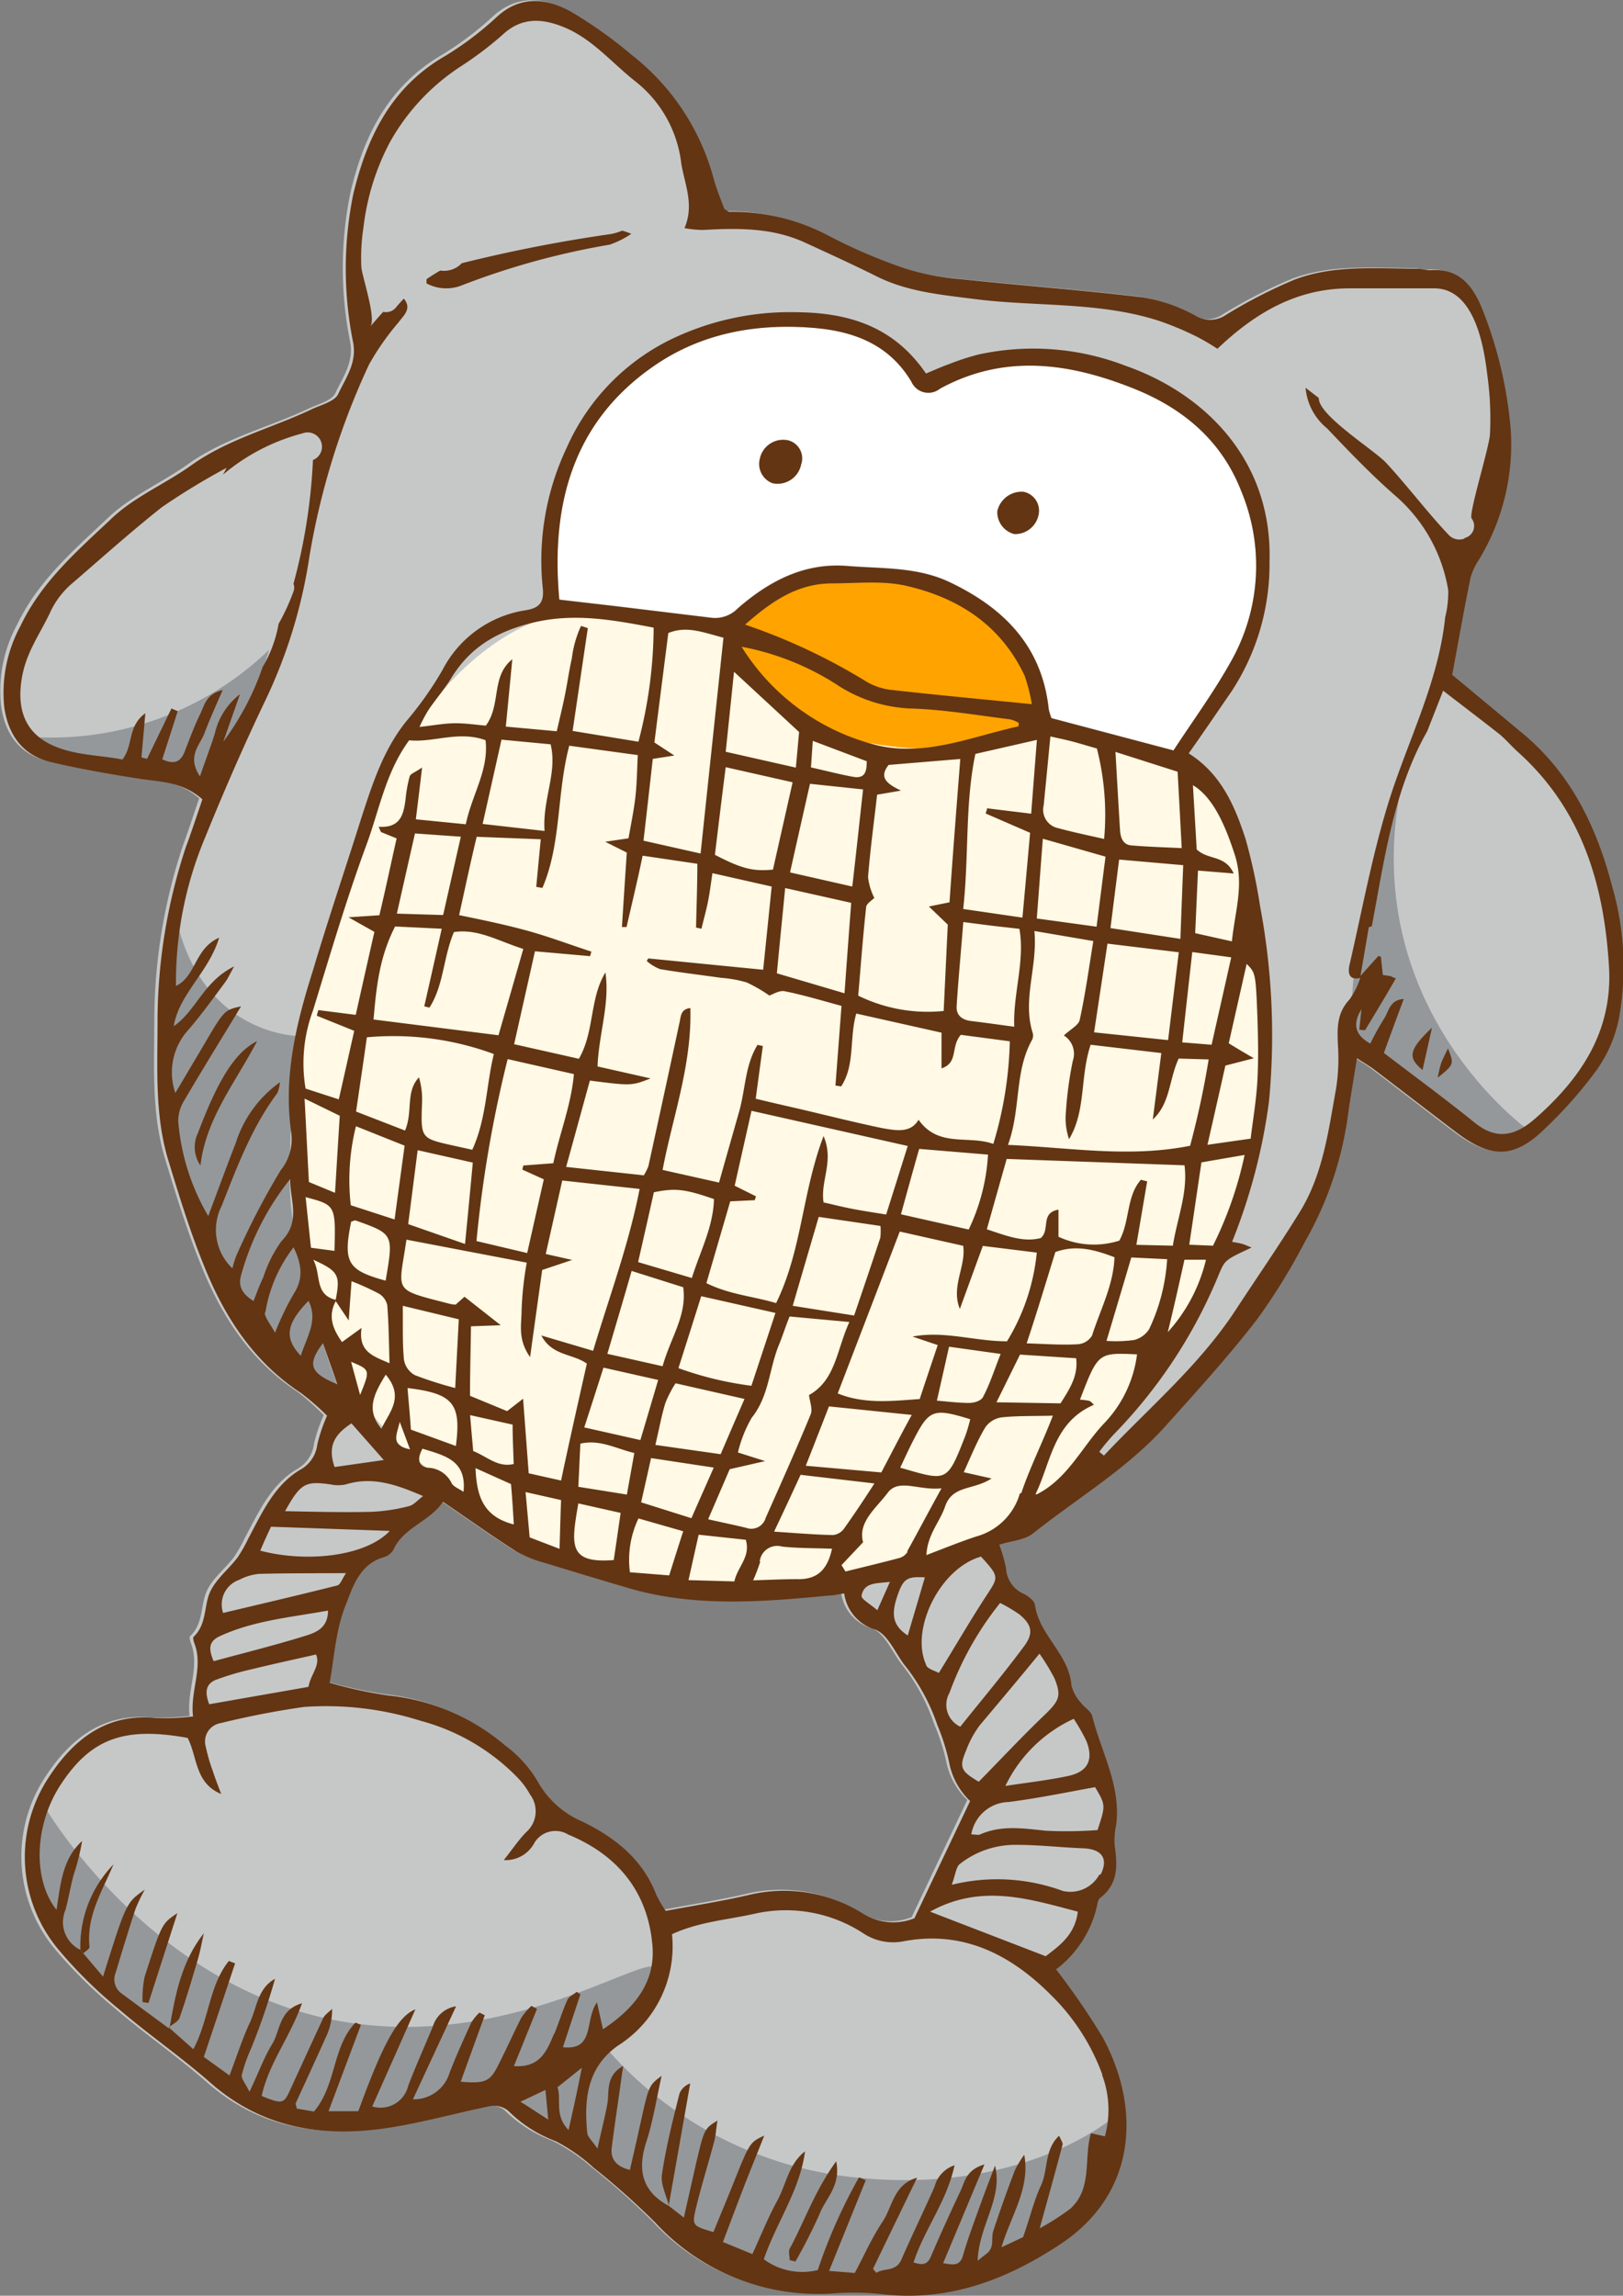
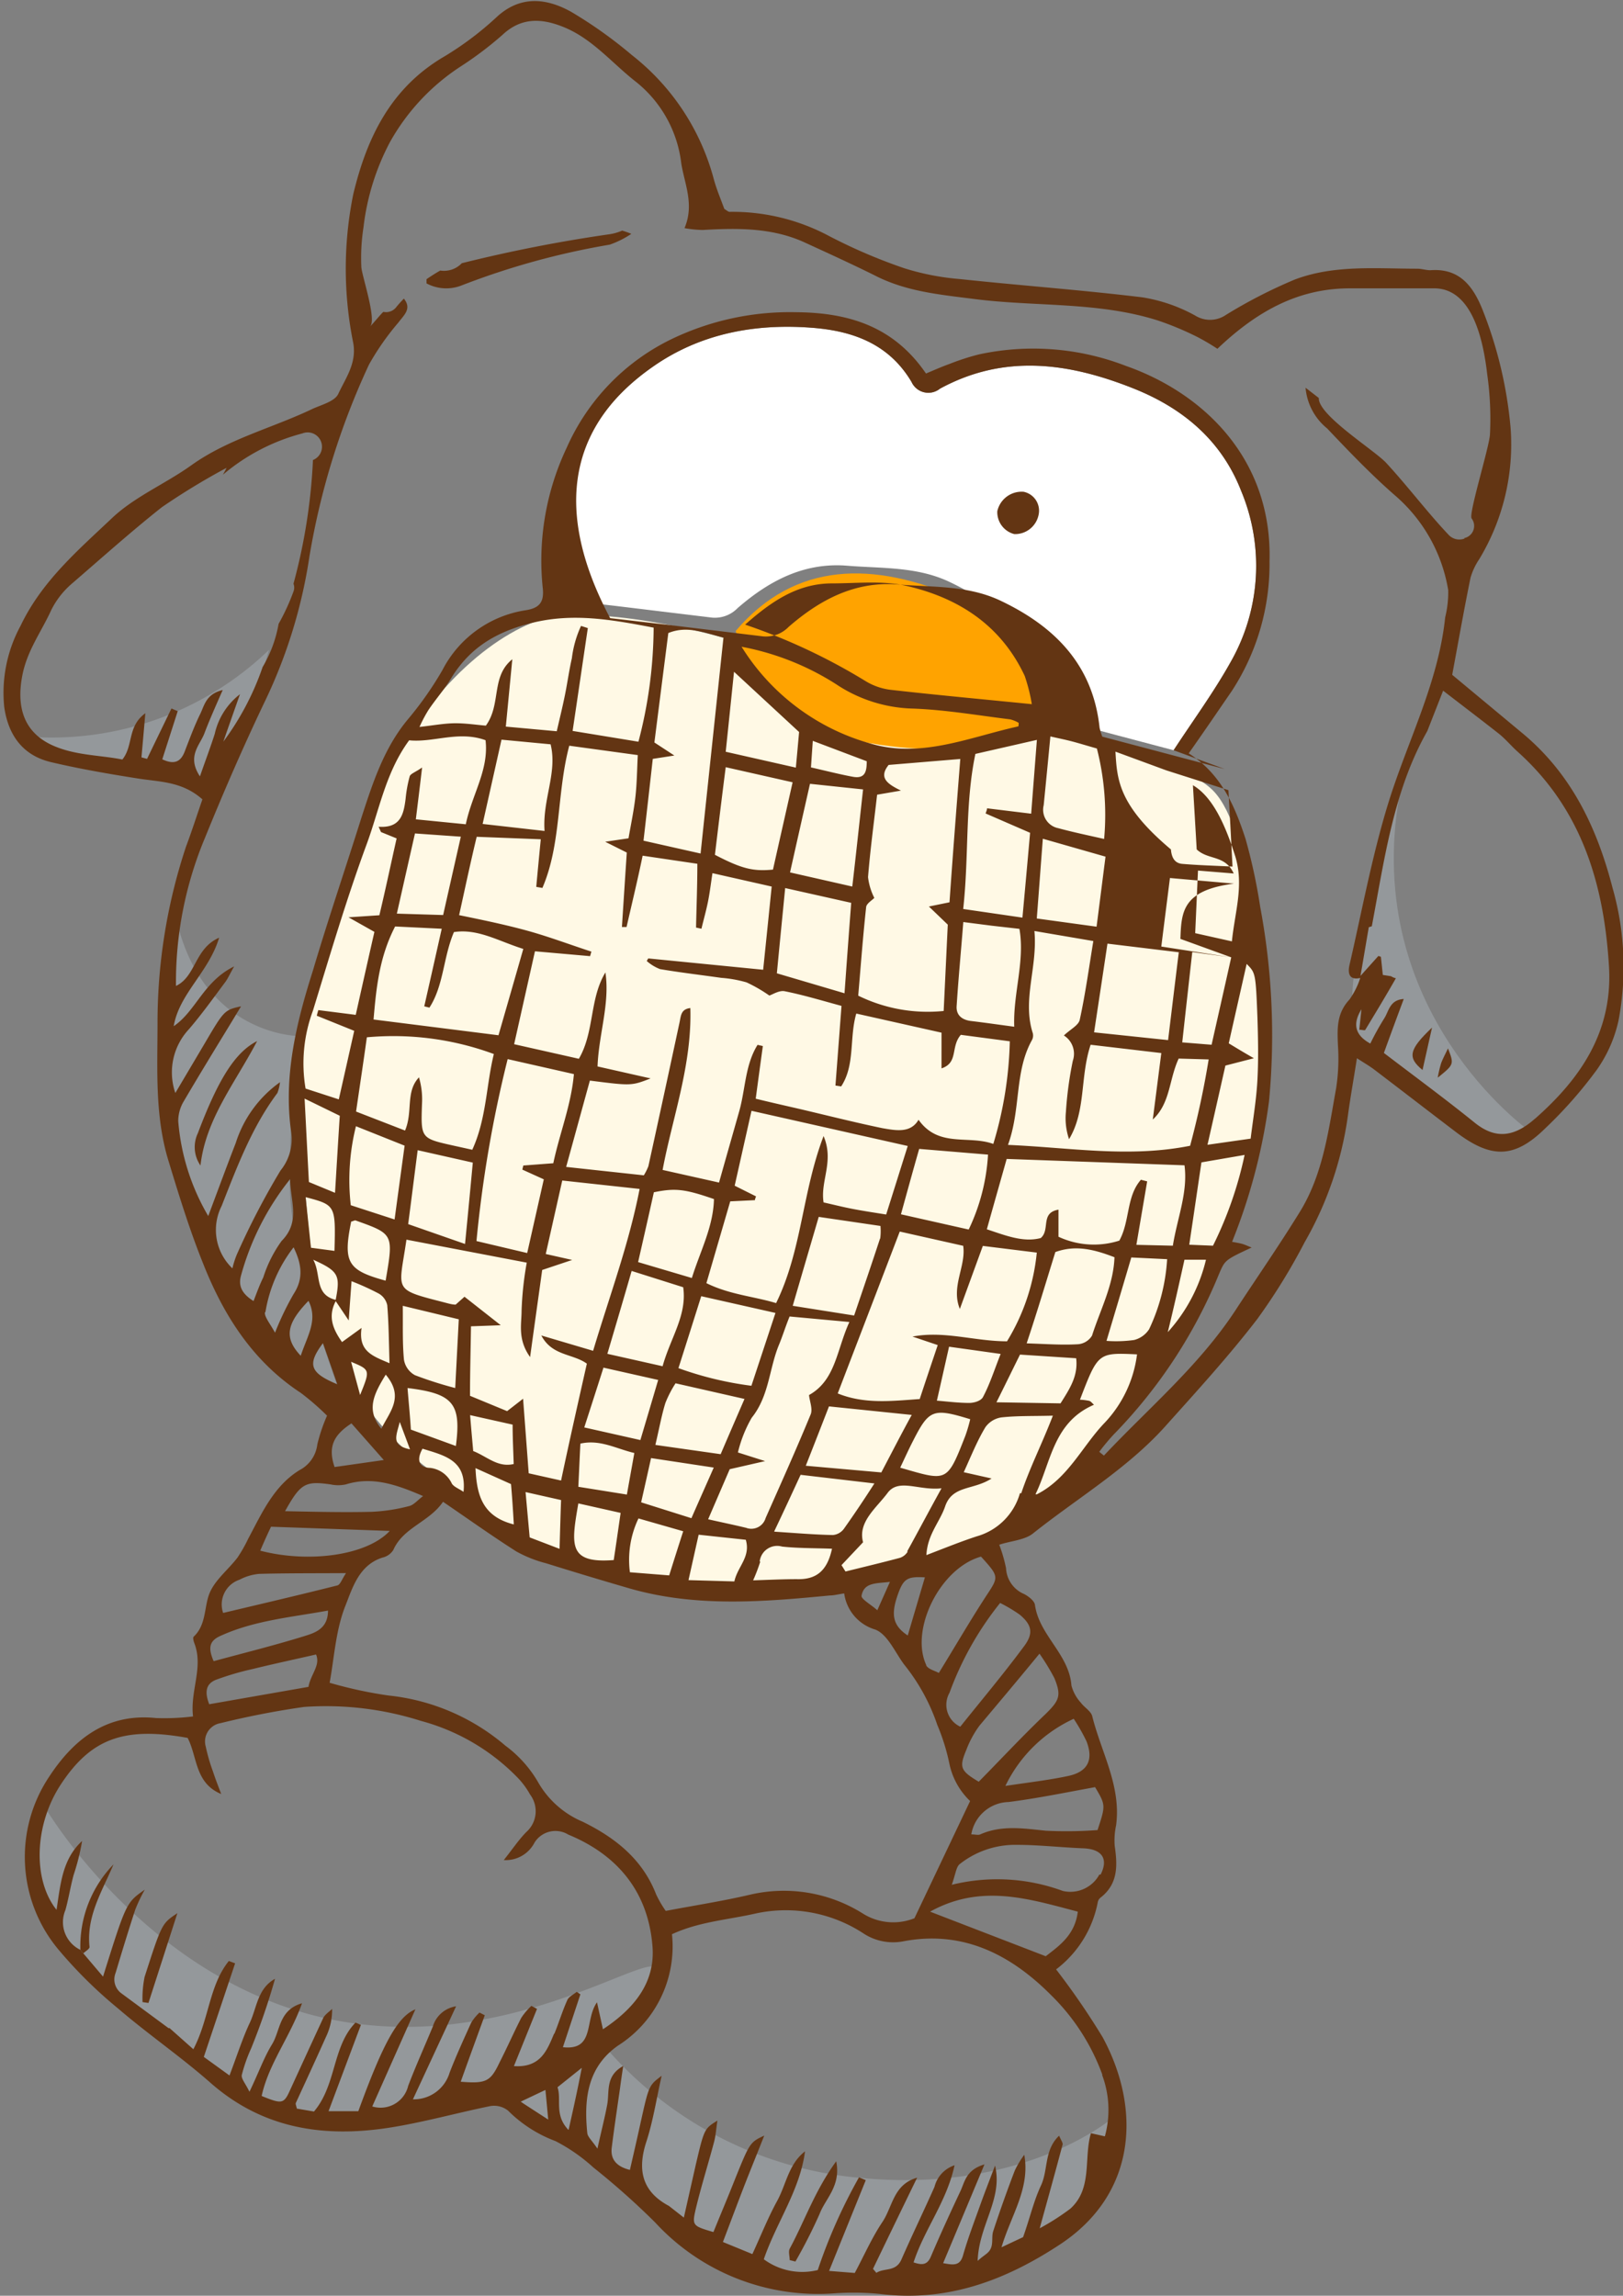
<svg xmlns="http://www.w3.org/2000/svg" viewBox="0 0 150.42 212.73">
  <rect x="0" y="0" width="150.42" height="212.73" fill="#808080" stroke="none" />
  <defs>
    <style>.cls-1{fill:#c6c8c8;}.cls-2{fill:#fff9e5;}.cls-3{fill:#ffa300;}.cls-4{fill:#fff;}.cls-5{fill:#94989b;}.cls-6{fill:#633513;}</style>
  </defs>
  <title>Product Category 9</title>
  <g id="Layer_2" data-name="Layer 2">
    <g id="Layer_1-2" data-name="Layer 1">
-       <path class="cls-1" d="M149.16,82.17c-1.5-5.61-3.86-10.63-8.43-14.4l-6.41-5.33c.57-3.11,1.1-6.08,1.7-9a6.41,6.41,0,0,1,.81-1.72,20.53,20.53,0,0,0,2.89-12.16,39.4,39.4,0,0,0-2.59-10.9c-.88-2.2-2.14-3.88-4.86-3.68-.39,0-.79-.13-1.19-.14-3.82,0-7.7-.38-11.36,1a46.89,46.89,0,0,0-6.38,3.28,2.59,2.59,0,0,1-2.85.07,14.79,14.79,0,0,0-4.91-1.7c-5.62-.68-11.26-1.09-16.89-1.68a24.17,24.17,0,0,1-5.15-1,51.14,51.14,0,0,1-7-3,19,19,0,0,0-9.21-2.24c-.13,0-.27-.14-.48-.26-.33-.91-.75-1.86-1-2.85A21.71,21.71,0,0,0,58.28,5a41.51,41.51,0,0,0-5.62-4c-2.32-1.26-4.75-1.52-7,.54a29.86,29.86,0,0,1-4.78,3.59c-4.93,2.91-7.21,7.54-8.42,12.8a34.84,34.84,0,0,0,0,13.8c.33,1.87-.7,3.25-1.38,4.7-.31.68-1.52,1-2.36,1.38C25,39.58,20.87,40.56,17.44,43c-2.4,1.71-5.22,2.92-7.34,4.9-3.17,3-6.52,5.84-8.49,9.93A12.9,12.9,0,0,0,.1,65.4C.46,68,1.81,69.9,4.43,70.53s5.45,1.11,8.2,1.53c2,.3,4,.29,5.83,1.92-.54,1.55-1,3-1.52,4.41A51.56,51.56,0,0,0,14.3,94.62c0,4.21-.26,8.49.95,12.6,1,3.29,2,6.57,3.28,9.76,1.9,4.82,4.61,9.08,9.06,12A22.71,22.71,0,0,1,30,131.13a14.65,14.65,0,0,0-.9,2.66,3.1,3.1,0,0,1-1.64,2.38c-2.4,1.46-3.51,4-4.77,6.34a13,13,0,0,1-1,1.77c-.86,1.12-2.11,2.07-2.6,3.33s-.28,2.9-1.47,4c-.1.09,0,.47.09.69.82,2.22-.42,4.34-.14,6.71a24.26,24.26,0,0,1-3.44.15c-4.59-.48-7.65,2-9.91,5.46a13.38,13.38,0,0,0,.8,15.9,43.6,43.6,0,0,0,5.58,5.54c2.79,2.39,5.83,4.48,8.59,6.9,4.84,4.26,10.49,5.1,16.56,4.16,3.14-.49,6.22-1.37,9.35-2a2.05,2.05,0,0,1,1.67.42,12.24,12.24,0,0,0,4.38,2.81,16.28,16.28,0,0,1,3.58,2.38,70.81,70.81,0,0,1,5.72,5.08A20.48,20.48,0,0,0,77,212.41a24.79,24.79,0,0,1,4.31.07c6.2.75,11.58-1.26,16.65-4.61,7.16-4.72,7.5-12.63,3.94-19.2a76.08,76.08,0,0,0-4.31-6.28,10.26,10.26,0,0,0,3.87-6.26.76.76,0,0,1,.25-.4c1.65-1.28,1.57-3,1.31-4.8a7.13,7.13,0,0,1,.12-1.89c.5-3.63-1.37-6.76-2.2-10.1-.12-.48-.75-.82-1.07-1.28a3.77,3.77,0,0,1-.86-1.57c-.23-2.91-3-4.66-3.38-7.48-.06-.37-.6-.79-1-1A2.74,2.74,0,0,1,93,145.25a14.24,14.24,0,0,0-.63-2.18c1.05-.34,2.28-.42,3.07-1,4.11-3.29,8.72-6,12.27-9.92,2.92-3.27,5.89-6.51,8.58-10a57.28,57.28,0,0,0,4.39-7.11,32.42,32.42,0,0,0,4-11.71c.23-1.71.53-3.4.84-5.34.72.47,1.2.74,1.63,1.07,2.54,1.93,5.06,3.89,7.6,5.81,3.25,2.46,5.39,2.41,8.25-.41A39,39,0,0,0,147.65,99a12.3,12.3,0,0,0,2-4.53A26.63,26.63,0,0,0,149.16,82.17ZM84.49,177.65a5.29,5.29,0,0,1-4.82-.45,13.82,13.82,0,0,0-10.34-1.75c-2.55.6-5.15,1-7.89,1.52a10.8,10.8,0,0,1-.9-1.53c-1.26-3.27-3.81-5.26-6.81-6.73A8.69,8.69,0,0,1,49.58,165a11.33,11.33,0,0,0-3-3.34A19.86,19.86,0,0,0,35.73,157a41.41,41.41,0,0,1-5.44-1.18c.42-2.25.55-4.81,1.44-7.08.66-1.69,1.26-3.82,3.46-4.52a1.64,1.64,0,0,0,1-.7c.94-2.11,3.34-2.58,4.63-4.47,2.33,1.59,4.52,3.15,6.79,4.59a12,12,0,0,0,2.77,1.11Q54.2,146,58.1,147.1c6.12,1.75,12.32,1.24,18.52.65.39,0,.77-.12,1.33-.2a4,4,0,0,0,2.88,3.34c1.14.46,1.82,2.09,2.66,3.23a18,18,0,0,1,3.08,5.62,18.67,18.67,0,0,1,1.16,3.64,6.72,6.72,0,0,0,1.92,3.41Z" />
      <path class="cls-2" d="M67.05,59.09s-12.47-3.58-17.79-1.36S37.94,66,34.44,75s-7.5,19-6.5,30.75.53,23.86,15,32.56c0,0,1.73,3.19,11.23,6.69s27.75,1.75,34.25-.75,15.5-12.5,19.75-19,9.25-16.25,8.75-34c0,0-.83-14.32-4.5-18s-18.11-5.9-18.11-5.9Z" />
      <path class="cls-3" d="M68.19,58.46S70,67,80.58,68.86s15.36-1.65,15.36-1.65,1-8.25-7-11.75S73.69,52,68.19,58.46Z" />
      <path class="cls-4" d="M108.77,69.52l-11.34-3a6.53,6.53,0,0,1-.25-.82c-.62-5.9-4.24-9.46-9.29-11.83-3-1.38-6.21-1.19-9.38-1.45-4-.32-7.25,1.41-10.15,3.93a2.93,2.93,0,0,1-2.36.88l-9-1.09-5.18-.6C51.05,46.92,53,39.23,60.48,34c4.42-3.11,9.57-4.07,15-3.61,3.83.33,7,1.63,9,5a1.71,1.71,0,0,0,2.63.63c6-3.27,12-2.4,18,0,4.54,1.82,8.1,4.8,9.92,9.47a18,18,0,0,1-1,15.9C112.49,64.15,110.56,66.78,108.77,69.52Z" />
      <path class="cls-5" d="M24.94,60.21A79.07,79.07,0,0,1,22.19,68c-1,2-2.75,4.75-2.75,4.75S12.69,71,9.69,71s-7.25-2.75-7.25-2.75A29.08,29.08,0,0,0,24.94,60.21Z" />
      <path class="cls-5" d="M127.69,82s-3.5,8.25-2,14.25l8.25,7s4.25,4.25,7.75,1.5c0,0-15.5-11-12-31C129.69,73.71,127.44,80.71,127.69,82Z" />
      <path class="cls-5" d="M16.19,84.46s-3.75,17.75,2.75,30,13.64,17.43,13.64,17.43-5.83-14.31-5.73-22.62A107.08,107.08,0,0,1,27.69,96S18.44,96,16.19,84.46Z" />
      <path class="cls-5" d="M3.19,171.21s-1.2,7.11,7.25,13.25,11,10,15,11.25,12.25.25,16.5-1,3.44-2.67,6.34,0,13.41,11,15.16,12.21,10,5.5,17.75,4.5,14.25-2.5,18-5.25S103.44,196,103.44,196s-8.15,7.35-23.82,5.8a35.23,35.23,0,0,1-23.68-12.3s5.48-4.86,5-7S46.8,190.73,30.1,187s-25.91-19.5-25.91-19.5Z" />
-       <path class="cls-6" d="M149.45,82.27C148,76.65,145.6,71.64,141,67.86l-6.41-5.33c.58-3.11,1.1-6.08,1.7-9a6.14,6.14,0,0,1,.81-1.72A20.57,20.57,0,0,0,140,39.62a39,39,0,0,0-2.59-10.9c-.88-2.2-2.14-3.89-4.85-3.68-.39,0-.8-.14-1.19-.14-3.82,0-7.71-.38-11.36,1a45.89,45.89,0,0,0-6.39,3.28,2.6,2.6,0,0,1-2.85.06,15,15,0,0,0-4.91-1.69c-5.62-.68-11.26-1.09-16.89-1.69a23.57,23.57,0,0,1-5.15-1,49.94,49.94,0,0,1-7-3,19,19,0,0,0-9.2-2.23c-.14,0-.28-.15-.49-.27-.33-.91-.74-1.86-1-2.85A21.66,21.66,0,0,0,58.57,5.11a41.17,41.17,0,0,0-5.61-4C50.64-.19,48.2-.45,46,1.61a29.33,29.33,0,0,1-4.78,3.6C36.23,8.11,34,12.74,32.74,18a34.61,34.61,0,0,0,0,13.79c.33,1.87-.71,3.25-1.39,4.71-.31.68-1.52,1-2.35,1.37-3.73,1.79-7.81,2.78-11.25,5.23C15.34,44.83,12.51,46,10.39,48,7.22,51,3.87,53.86,1.9,58A13,13,0,0,0,.39,65.49C.75,68.1,2.1,70,4.72,70.62s5.45,1.11,8.2,1.54c2,.3,4,.28,5.84,1.91-.54,1.56-1,3-1.53,4.41A51.61,51.61,0,0,0,14.6,94.72c0,4.21-.26,8.48.94,12.6,1,3.29,2,6.57,3.28,9.75,1.9,4.82,4.62,9.09,9.06,12a23.89,23.89,0,0,1,2.43,2.11,15.75,15.75,0,0,0-.9,2.66,3.08,3.08,0,0,1-1.64,2.38c-2.4,1.47-3.5,4-4.76,6.35a13.35,13.35,0,0,1-1,1.76c-.86,1.13-2.1,2.08-2.6,3.33s-.28,2.9-1.46,4c-.1.09,0,.46.09.68.81,2.22-.43,4.34-.15,6.71a21.5,21.5,0,0,1-3.43.15c-4.6-.48-7.66,2-9.92,5.46a13.38,13.38,0,0,0,.8,15.9,41.81,41.81,0,0,0,5.59,5.54c2.78,2.39,5.83,4.48,8.58,6.9,4.84,4.26,10.49,5.1,16.56,4.16,3.14-.49,6.22-1.36,9.35-2a2.08,2.08,0,0,1,1.67.42,12.3,12.3,0,0,0,4.39,2.82A16.18,16.18,0,0,1,55,200.85a69.26,69.26,0,0,1,5.72,5.09,20.52,20.52,0,0,0,16.58,6.57,24.69,24.69,0,0,1,4.3.06c6.2.76,11.58-1.26,16.65-4.6,7.16-4.72,7.5-12.64,3.94-19.2a68.59,68.59,0,0,0-4.31-6.28,10.21,10.21,0,0,0,3.87-6.27.73.73,0,0,1,.26-.39c1.64-1.28,1.56-3,1.3-4.8a6.72,6.72,0,0,1,.13-1.89c.49-3.64-1.38-6.76-2.21-10.11-.12-.48-.75-.82-1.07-1.27a3.74,3.74,0,0,1-.86-1.58c-.22-2.91-3-4.66-3.38-7.47-.06-.38-.6-.79-1-1a2.74,2.74,0,0,1-1.68-2.39,13.47,13.47,0,0,0-.63-2.18c1-.34,2.29-.42,3.07-1,4.11-3.28,8.73-6,12.27-9.92,2.92-3.26,5.89-6.5,8.58-10a56.23,56.23,0,0,0,4.39-7.12,32.37,32.37,0,0,0,4-11.7c.23-1.71.54-3.41.84-5.34.73.47,1.2.74,1.63,1.07,2.54,1.93,5.06,3.88,7.6,5.81,3.25,2.45,5.39,2.41,8.25-.41A40.34,40.34,0,0,0,148,99.12a12.6,12.6,0,0,0,2-4.53A26.63,26.63,0,0,0,149.45,82.27ZM18.53,71.94c-1.24-1.87,0-2.88.42-4s1-2.43,1.69-4c-1.53.36-1.69,1.4-2.07,2.19-.56,1.14-1,2.34-1.46,3.53-.36.92-.95,1.23-2.07.7l1.43-4.46-.58-.25c-.75,1.55-1.51,3.11-2.26,4.67l-.52-.14c.11-1.23.22-2.46.36-4.09-1.69,1.23-1.09,3-2.13,4.29-2.08-.42-4.4-.36-6.53-1.34-2.67-1.24-3.3-3.62-2.73-6.51.46-2.29,1.76-4,2.67-6a7.82,7.82,0,0,1,1.89-2.43C9.38,51.74,12.12,49.28,15,47a63.74,63.74,0,0,1,6-3.65c-.12.24-.23.44-.34.64a18.72,18.72,0,0,1,7.37-3.83A1.31,1.31,0,0,1,29,42.63l0,.11A52.83,52.83,0,0,1,27.2,54.09a1,1,0,0,1,0,.72,20,20,0,0,1-1.38,3,11.79,11.79,0,0,1-1.48,4,25.37,25.37,0,0,1-3.64,6.91c.45-1.3.91-2.6,1.54-4.39a6.39,6.39,0,0,0-2.34,3.68C19.51,69.23,19.07,70.39,18.53,71.94Zm5,48.64c-1.07-.66-1.45-1.37-1.21-2.32a24.72,24.72,0,0,1,4.57-9c0,2,1,3.92-.79,5.73a11.92,11.92,0,0,0-1.7,3.38C24.05,119.07,23.8,119.79,23.49,120.58Zm1.07,1a13.3,13.3,0,0,1,2.61-6c.75,1.55.94,2.89,0,4.33a27,27,0,0,0-1.72,3.58C25,122.6,24.48,122,24.56,121.59Zm3.3,4.08c-1.61-1.69-1.36-3,.69-5.12C29.5,122.35,28.46,123.81,27.86,125.67ZM31,115.91l-2.18-.29c-.16-1.5-.32-3.05-.5-4.69C31.11,111.67,31.11,111.67,31,115.91ZM28.23,101.8l3.26,1.59c-.15,2.32-.28,4.53-.44,7.14l-2.42-1C28.49,106.92,28.37,104.48,28.23,101.8Zm2.88,18.65c-2-.5-1.32-2.36-2.08-3.72C31.37,117.79,31.56,118.15,31.11,120.45Zm0,.11,1.21,1.8c.09-1.32.17-2.38.26-3.64a24,24,0,0,1,2.53,1.15,1.64,1.64,0,0,1,.78,1.07c.14,1.7.15,3.41.21,5.38-1.56-.67-2.91-1.08-2.59-3.27l-1.81,1.31C30.86,123.17,30.36,122,31.12,120.56Zm1.43-7.37c.15,0,.32-.14.44-.09,3.5,1.25,3.5,1.25,2.76,5.57C32.23,117.71,31.77,117,32.55,113.19Zm.83,16.06-.83-3.06C34.32,126.93,34.32,126.93,33.38,129.25Zm-.8,2.64,3,3.4-4.56.65C30.34,134,31,132.92,32.58,131.89Zm2.77.49c-1.44-1.73-.7-3.19.41-5C37.5,129.45,36.11,130.82,35.35,132.38ZM36.57,113l-4.06-1.32a20.59,20.59,0,0,1,.48-7.32l4.51,1.8C37.18,108.52,36.89,110.63,36.57,113ZM50.47,77l-5.74-.65,1.75-7.81,4.55.43C51.68,71.61,50.26,74.08,50.47,77Zm-.35.77c-.16,1.63-.29,3-.42,4.41l.57.1c1.77-4.12,1.31-8.73,2.49-13.18l6.35.87c-.07,1.38-.08,2.63-.22,3.87s-.41,2.52-.64,3.84L56.09,78l2,1c-.15,2.26-.3,4.58-.45,6.9l.43,0c.48-2.12,1-4.24,1.49-6.61l5.07.75c0,2-.08,4-.12,5.91l.5.11c.2-.84.44-1.68.61-2.53s.27-1.71.41-2.62l5.49,1.24c-.26,2.56-.51,5-.79,7.71L60.08,88.81l-.14.24a4.11,4.11,0,0,0,1.23.75c1.88.32,3.78.54,5.67.81a11.45,11.45,0,0,1,2.35.42,13.71,13.71,0,0,1,2.11,1.22c.3-.09.91-.5,1.42-.4,1.71.34,3.39.85,5.27,1.36-.19,2.55-.38,5-.56,7.38l.53.08c1.31-2,.74-4.48,1.4-6.75l7.9,1.77V99c1.59-.53.82-2,1.79-3.11l4.54.6A35.51,35.51,0,0,1,92.06,106c-2.32-.84-5.07.38-6.93-2.24-.73,1.26-2.08,1-3.35.78-2.5-.52-5-1.15-7.46-1.73-1.38-.32-2.77-.63-4.28-1,.22-1.66.44-3.27.66-4.88l-.49-.11c-1.16,1.86-1.12,4.11-1.7,6.16s-1.22,4.28-1.87,6.6l-5.23-1.17c.9-4.82,2.73-9.72,2.57-15-.88.1-.87.72-1,1.33q-1.43,6.67-2.89,13.33a5.27,5.27,0,0,1-.42.84l-7.2-.78c.8-2.9,1.5-5.46,2.2-8,3.84.49,3.84.49,5.63-.2l-4.92-1.11c.11-3,1.16-5.82.73-8.71-1.49,2.46-1,5.49-2.46,8l-6-1.35,1.93-8.61,5.11.45.12-.42c-2-.65-3.92-1.38-5.91-1.93s-4.15-1-6.35-1.45c.52-2.34,1-4.64,1.63-7.26ZM60.65,68.8c.42-3.33.85-6.7,1.29-10.14,1.7-.7,3.26-.06,5.11.43-.7,6.61-1.4,13.18-2.12,20L59.64,77.9c.29-2.51.57-5,.86-7.58l2-.31ZM87.84,85.68c-.12,2.51-.25,5.28-.38,8a14.61,14.61,0,0,1-7.92-1.42c.23-2.66.43-5.42.73-8.16,0-.37.57-.68.76-.9a5.75,5.75,0,0,1-.58-1.92c.2-2.52.54-5,.84-7.64l2.21-.38c-1.22-.6-2.11-1.17-1.14-2.38L89,70.33c-.35,4.46-.69,8.81-1,13.28L86.09,84ZM73.22,80.84c.58-2.59,1.18-5.25,1.85-8.21l4.92.52c-.35,3.16-.65,6-1,9Zm5.67,2.82c-.2,2.6-.4,5.32-.62,8.38L72,90.19c.25-2.63.5-5.13.77-7.9ZM75.16,71.11l.17-2.46,5,1.89c0,.91-.13,1.65-1.28,1.44S76.61,71.44,75.16,71.11ZM89.28,85.44l2.65.34,2.55.29c.53,3-.6,6-.48,9.07-1.5-.2-2.74-.38-4-.53-.84-.1-1.39-.54-1.34-1.37C88.82,90.73,89.06,88.22,89.28,85.44Zm6.36,10.94a.89.89,0,0,0,.08-.64c-1-3.11.46-6.1.15-9.47l5.46.93c-.41,2.51-.74,4.92-1.26,7.3-.11.51-.87.88-1.47,1.45a2,2,0,0,1,.83,2.34,33.84,33.84,0,0,0-.64,4.73,6,6,0,0,0,.29,2.54c1.59-2.64,1-5.75,2-8.75l6.55.77-.79,6.16c1.64-1.52,1.49-3.69,2.4-5.65l2.78.08a81.07,81.07,0,0,1-1.72,8c-5.66,1.13-11.08.17-16.88-.08C94.64,102.72,94,99.33,95.64,96.38Zm12.62,0-6.86-.72c.42-2.77.82-5.41,1.24-8.22l6.61.8C108.91,91,108.61,93.49,108.26,96.37Zm-5.8-17c-.27,2.1-.53,4.18-.83,6.49l-5.54-.76c.19-2.47.36-4.8.56-7.39Zm-5.73-4.77c.2-2,.4-4.07.62-6.37.69.16,1.35.29,2,.46s1.36.39,2.31.66a24.77,24.77,0,0,1,.67,8.38c-1.51-.34-2.89-.63-4.26-1A1.74,1.74,0,0,1,96.73,74.61Zm-1.16.79-4.09-.5c0,.16-.09.32-.13.48l4.12,1.79c-.24,2.7-.46,5.13-.71,7.86l-5.49-.8c.55-5,.15-9.71,1.13-14.37l5.7-1.3C95.92,70.87,95.74,73.17,95.57,75.4Zm-18.08-12a13.4,13.4,0,0,0,7.14,2.26c3,.11,6,.63,9,1a2.92,2.92,0,0,1,.78.32c0,.2,0,.34-.08.34-4.53,1-9,3-13.75,1.55a20.61,20.61,0,0,1-11.85-8.94A24.7,24.7,0,0,1,77.49,63.4Zm-8.43-5.52c2.48-2.2,4.88-3.8,8-3.82,2.31,0,4.71-.28,6.91.22,4.83,1.1,8.79,3.63,11,8.35a16.4,16.4,0,0,1,.66,2.62c-4.5-.45-8.76-.84-13-1.32a5.77,5.77,0,0,1-2.43-.83A55.55,55.55,0,0,0,69.06,57.88Zm5,9.95c-.08.91-.18,2-.3,3.3l-6.5-1.47c.25-2.38.5-4.81.77-7.41Zm-.6,4.66c-.6,2.68-1.21,5.36-1.82,8.09-1.84.18-2.9-.08-5.38-1.37.31-2.59.63-5.23,1-8.12Zm13.45,52.15c-.56,1.67-1.11,3.29-1.67,5-2.6.18-5.11.49-7.6-.52,1.94-5.06,3.81-9.92,5.75-15l5.88,1.32c.28,1.9-1.16,3.78-.31,5.85l2.13-5.84,5,.62a19.34,19.34,0,0,1-2.76,8.22c-3,0-5.8-1-8.76-.44ZM52,137.19l-3-.67-.52-6.91L47,130.76l-3.44-1.42c0-2.12.06-4.24.09-6.44l2.76-.1-3.36-2.64-.82.73c-.3,0-.62-.09-.92-.17-5-1.29-4.34-1-3.64-5.85L48.82,117a30.64,30.64,0,0,0-.48,4.46c0,1.25-.38,2.65.79,4.29.41-3,.76-5.46,1.12-8.07l2.78-.93-2.45-.55,1.53-6.81,7.17.78c-1,5.14-2.78,9.89-4.31,15l-4.8-1.42c1,1.91,2.93,1.67,4.22,2.61C53.59,129.91,52.79,133.45,52,137.19ZM52,139c-.05,1.38-.09,2.76-.14,4.52l-2.77-1.06c-.12-1.32-.24-2.64-.38-4.2Zm-8.14-4.52c-.09-1-.19-2.1-.29-3.35l3.94.88c0,1.22.06,2.39.1,3.65C46.14,136,45.19,135,43.89,134.47Zm3.73,6.77c-2.88-.74-3.41-2.72-3.52-5.21l3.29,1.48C47.47,138.75,47.54,139.89,47.62,141.24Zm-5.07-19c-.11,2.17-.22,4.2-.33,6.37a35.78,35.78,0,0,1-3.73-1.19A2,2,0,0,1,37.44,126c-.15-1.55-.09-3.13-.11-5Zm-4.69-8.82c.3-2.29.57-4.46.88-6.85l5.11,1.15c-.21,2.27-.44,4.68-.72,7.54Zm12.57-4.15-1.54,6.83L44.16,115a113.83,113.83,0,0,1,2.89-16.86l6.14,1.39c-.26,2.9-1.32,5.47-1.91,8.26L48.5,108l-.09.38Zm17.69.59,1.56-6.94,14.48,3.26c-.7,2.22-1.31,4.17-2,6.35-1.06-.17-2.07-.32-3.06-.51s-1.84-.41-2.74-.61c-.32-2,1-3.79,0-6.15-2,5.25-2,10.59-4.4,15.48-2.08-.63-4.29-.78-6.46-1.85l2.21-7.58,2.29-.11c0-.11.06-.23.1-.35Zm13.46,4.93c-.76,2.32-1.55,4.63-2.39,7.1L73.47,121c.85-2.92,1.62-5.54,2.41-8.24l5.72.84A5.3,5.3,0,0,1,81.58,114.75ZM61,127.87c-.56,1.9-1.09,3.69-1.65,5.57l-5.2-1.17c.62-1.92,1.18-3.66,1.78-5.54Zm-4.71-2.42c.76-2.58,1.48-5,2.25-7.68l4.78,1.51c.37,2.6-1.18,4.68-1.91,7.32Zm5.4,4.5a10.4,10.4,0,0,1,.92-1.77L69,129.63c-.75,1.73-1.43,3.3-2.21,5.12l-6.05-.86C61.12,132.27,61.33,131.09,61.67,130Zm1.19-3.18c.73-2.29,1.41-4.44,2.11-6.66l6.88,1.55-2.23,6.75A31.57,31.57,0,0,1,62.86,126.77Zm1.26-8.34-5-1.48c.51-2.24,1-4.39,1.46-6.47,2-.41,2.88-.3,5.57.63C66.11,113.69,64.89,115.94,64.12,118.43ZM53.6,139.31l3.92.88c-.22,1.51-.43,3-.64,4.37C52.63,144.89,52.94,143.15,53.6,139.31Zm0-1.54c.07-1.4.12-2.63.19-4,1.82-.41,3.28.46,5,.87-.23,1.29-.45,2.49-.69,3.85Zm5.53,2.92,4.19,1.2c-.4,1.24-.81,2.53-1.3,4.09l-3.64-.29A8.92,8.92,0,0,1,59.18,140.69Zm.29-1.48c.35-1.54.62-2.75.92-4.1l5.81.88c-.68,1.55-1.33,3-2.07,4.69Zm5.33,3,4.37.47c.47,1.6-.76,2.47-1.06,3.86l-4.25-.12Zm4.43-.63c-1.06-.26-2.14-.48-3.55-.8l2-4.64,3.28-.75-2.52-.8a12,12,0,0,1,1.28-3.22c1.61-2,1.61-4.52,2.51-6.72.34-.81.59-1.65,1-2.66l5.54.51c-1.19,2.61-1.27,5.39-3.74,6.77.06.59.36,1.3.15,1.8-1.33,3.23-2.76,6.41-4.17,9.59A1.38,1.38,0,0,1,69.23,141.6Zm1.23,3.11a1.63,1.63,0,0,1,2.07-1.38c1.47.16,3,.14,4.63.2-.45,2.09-1.49,2.87-3.26,2.82-1.24,0-2.49.06-4.05.11A16.48,16.48,0,0,0,70.46,144.71Zm1.34-2.78c1-2.1,1.72-3.67,2.45-5.25l6.84.8c-1,1.56-1.91,2.91-2.84,4.22a1.42,1.42,0,0,1-1,.56C75.58,142.21,73.88,142.07,71.8,141.93Zm2.93-6.09c.79-2,1.47-3.75,2.15-5.5l7.67.79c-1,1.82-1.87,3.53-2.82,5.33Zm15-21.91-6.18-1.39c.57-2.06,1.1-4,1.69-6.06l6.38.53A18.52,18.52,0,0,1,89.78,113.93ZM41.07,84.79l-4.29-.13c.58-2.57,1.11-4.92,1.68-7.43l4.25.3C42.15,80,41.64,82.26,41.07,84.79Zm-.13,1.27c-.57,2.54-1.09,4.86-1.62,7.19l.48.12c1.33-2.06,1.27-4.64,2.27-7,2.23-.34,4.1.83,6.43,1.56-.77,2.69-1.53,5.33-2.3,8L34.62,94.47c.25-2.89.52-5.76,2-8.62Zm4.83,11.61c-.71,2.88-.68,6-2,8.87L42,106.15c-3-.67-3-.67-2.89-3.85a7.23,7.23,0,0,0-.28-2.47c-1.27,1.36-.54,3.16-1.29,4.93L33,103c.36-2.46.7-4.71,1-6.88A26.89,26.89,0,0,1,45.77,97.67Zm-8.72,34.09L38,134.3C36.22,133.93,36.72,133.09,37.05,131.76Zm.72-3.14c4.22.51,5,1.42,4.48,5.37l-4.17-1.52C38,131.15,37.88,130,37.77,128.62Zm1.39,5.62c2.06.64,4.1,1.07,3.8,4-.45-.31-.9-.46-1.09-.78a2.53,2.53,0,0,0-2-1.44C38.89,136,38.54,135.34,39.16,134.24Zm1.9,4.92c2.33,1.59,4.53,3.16,6.79,4.6a11.52,11.52,0,0,0,2.77,1.1q3.87,1.21,7.77,2.34c6.12,1.75,12.32,1.24,18.52.64.39,0,.77-.11,1.33-.19A4.06,4.06,0,0,0,81.12,151c1.14.45,1.82,2.08,2.66,3.22a18.2,18.2,0,0,1,3.09,5.62A19.24,19.24,0,0,1,88,163.48a6.66,6.66,0,0,0,1.91,3.41l-5.16,10.86a5.29,5.29,0,0,1-4.82-.46,13.77,13.77,0,0,0-10.34-1.74c-2.55.6-5.14,1-7.89,1.52a10.38,10.38,0,0,1-.89-1.53c-1.27-3.28-3.82-5.27-6.82-6.74a8.59,8.59,0,0,1-4.15-3.71,11.16,11.16,0,0,0-3-3.33A19.8,19.8,0,0,0,36,157.11a39.66,39.66,0,0,1-5.45-1.18c.42-2.24.55-4.81,1.44-7.08.67-1.68,1.26-3.82,3.46-4.52a1.6,1.6,0,0,0,1-.7C37.37,141.53,39.77,141.05,41.06,139.16Zm38.79,8.7c.23-1.25,1.36-1.12,2.63-1.28l-1.17,2.63C80.68,148.65,79.79,148.17,79.85,147.86Zm6,6.44c-1.54-3.3,1.28-9,5.07-10.06,1.72,1.9,1.65,1.86.45,3.69-1.47,2.26-2.82,4.59-4.36,7.09C86.66,154.82,86,154.67,85.83,154.3Zm-1.72-2.75c-1.31-.87-1.57-1.82-1-3.55s.91-1.93,2.59-1.84Zm0-7.78a1.35,1.35,0,0,1-.71.58c-1.68.45-3.37.85-5.06,1.27l-.37-.59,2-2.12c-.51-1.88,1.24-3.18,2.27-4.57s2.91-.19,5-.43C86,140.19,85.05,142,84.07,143.77ZM83.43,136c.41-.86.79-1.71,1.22-2.54,1.46-2.86,1.85-3,5.27-1.95a14.05,14.05,0,0,1-.45,1.53C87.75,137.44,87.79,137.25,83.43,136Zm6.4-6c-1,0-1.89-.12-3-.21.38-1.66.73-3.23,1.13-5l4.78.67c-.59,1.49-1,2.8-1.64,4C90.9,129.83,90.25,130,89.83,130Zm4.69-4.48,5.22.34c.19,1.64-.58,2.8-1.45,4.18l-5.94-.1C93.22,128.2,93.86,126.88,94.52,125.55Zm.64-1.07c1-3,1.8-5.7,2.65-8.43,1.9-.69,3.63-.23,5.48.48-.09,2.59-1.32,4.87-2.08,7.26a1.67,1.67,0,0,1-1.28.8C98.45,124.65,97,124.54,95.16,124.48Zm9.68-7.93,3.33.16a17.57,17.57,0,0,1-1.67,6.49,2.33,2.33,0,0,1-1.4,1,12.16,12.16,0,0,1-2.55.08C103.37,121.51,104.09,119.1,104.84,116.55Zm.48-1.17c.35-2.06.68-4,1-5.88l-.58-.15c-1.37,1.56-1,3.82-2,5.64a7.76,7.76,0,0,1-5.64-.36c0-.76,0-1.58,0-2.51-1.71.29-.74,1.85-1.64,2.63-1.62.43-3.24-.23-5-.81.61-2.18,1.21-4.29,1.84-6.52l16.48.59c.33,2.52-.67,4.88-1.08,7.45Zm4.45,1.38h2a15.24,15.24,0,0,1-3.54,6.71C108.76,121.29,109.25,119.1,109.77,116.76Zm.45-1.39c.39-2.6.75-5.08,1.13-7.63l4-.69a35.33,35.33,0,0,1-2.93,8.41Zm1.69-9.26c.59-2.59,1.12-4.94,1.66-7.34l2.64-.68c-1-.57-1.58-.93-2.33-1.38.54-2.41,1.1-4.87,1.66-7.36.82.83.84.83,1,5,.06,1.9.1,3.81,0,5.71s-.4,3.59-.63,5.48Zm2.26-18.85-3.4-.76c.09-1.92.17-3.85.26-5.8l3.31.27c-.8-1.75-2.35-1.21-3.43-2.23-.1-1.75-.22-3.77-.35-5.95,1.84,1.09,3,3.66,3.94,6.64C115.3,82.1,114.44,84.52,114.17,87.26Zm-.06,1.48c-.62,2.79-1.2,5.34-1.82,8.1l-2.72-.22c.32-2.92.61-5.5.93-8.37ZM109.4,87l-6.48-1c.27-2.18.52-4.12.8-6.35l5.94.52C109.57,82.49,109.49,84.5,109.4,87Zm-6-17.32,5.74,1.83c.13,2.3.25,4.56.38,7.08-1.6-.08-3.13-.12-4.65-.25-.75-.06-1-.64-1.06-1.34C103.66,74.62,103.53,72.26,103.38,69.65Zm5.39-.13-11.34-3a6.53,6.53,0,0,1-.25-.82c-.62-5.9-4.24-9.46-9.29-11.83-3-1.38-6.21-1.19-9.38-1.45-4-.32-7.25,1.41-10.15,3.93a2.93,2.93,0,0,1-2.36.88l-9-1.09-5.18-.6C51.05,46.92,53,39.23,60.48,34c4.42-3.11,9.57-4.07,15-3.61,3.83.33,7,1.63,9,5a1.71,1.71,0,0,0,2.63.63c6-3.27,12-2.4,18,0,4.54,1.82,8.1,4.8,9.92,9.47a18,18,0,0,1-1,15.9C112.49,64.15,110.56,66.78,108.77,69.52ZM60.58,58.16a42.25,42.25,0,0,1-1.41,10.57l-6.1-1c.48-3.21.94-6.37,1.41-9.53L53.85,58A10,10,0,0,0,53,61c-.25,1.09-.4,2.2-.62,3.3s-.48,2.16-.78,3.46l-4.72-.43c.21-2.21.41-4.23.6-6.24-2,1.61-1,4.15-2.45,6.15-.87-.07-1.88-.23-2.89-.22s-2.05.21-3.26.34a12.89,12.89,0,0,1,.83-1.57c.67-1,1.47-1.9,2.09-2.92C43.54,60,46,58.55,49.26,57.73,53.08,56.77,56.67,57.41,60.58,58.16ZM45,68.59c.32,2.77-1.25,5-1.83,7.79l-4.63-.46c.2-1.63.37-3,.58-4.8-.63.44-1.07.57-1.15.82a12.32,12.32,0,0,0-.38,2.1c-.18,1.4-.45,2.71-2.5,2.57l.22.49,1.45.59c-.52,2.3-1,4.6-1.6,7.12L32.3,85l2.4,1.35c-.56,2.46-1.13,5-1.73,7.69l-3.47-.44c-.05.17-.1.35-.14.52l3.47,1.4c-.49,2.18-.95,4.24-1.43,6.35l-3.08-1A14,14,0,0,1,29,93.66c1.59-5.18,3.12-10.39,5-15.48,1.17-3.19,1.76-6.64,3.92-9.58C40.18,68.83,42.5,67.68,45,68.59ZM29.93,124.46c.44,1.25.85,2.42,1.33,3.81C28.7,127.21,28.46,126.43,29.93,124.46Zm.71,13.09a3.34,3.34,0,0,0,1.41,0c2.45-.76,4.66,0,7.16,1.08-.53.4-.87.83-1.3.93a16.55,16.55,0,0,1-3.49.53c-2.58.06-5.17,0-8-.06C27.86,137.44,28.3,137.22,30.64,137.55Zm-5.52,3.92,11,.39c-2.13,2.29-7.52,3-12,1.83C24.45,142.91,24.78,142.18,25.12,141.47Zm-2.92,4.91a4.83,4.83,0,0,1,1.82-.54c2.59-.07,5.17-.05,8.05-.07-.38.56-.53,1.07-.8,1.14-3.5.88-7,1.7-10.59,2.55A2.42,2.42,0,0,1,22.2,146.38Zm-1.8,5.22c3.14-1.44,6.53-1.73,10-2.36,0,1.74-1.29,2.09-2.33,2.41-2.66.82-5.36,1.49-8.27,2.28C19.32,152.8,19.32,152.09,20.4,151.6ZM20,155.66a26.17,26.17,0,0,1,3.4-1c1.91-.47,3.83-.88,5.89-1.35.44,1-.51,1.85-.7,3l-9.2,1.61C19,156.9,19,156.07,20,155.66Zm28.25,39.09,2.3-1.09c.09.9.15,1.57.26,2.75Zm3.1-6.3c-.65,1.55-1.26,3.17-3.72,3l2.14-5.3-.52-.28a6.09,6.09,0,0,0-.94,1.11c-.69,1.35-1.3,2.74-2,4.11-.85,1.79-1.23,2-3.61,1.81.74-2.07,1.49-4.12,2.23-6.16l-.49-.25a4.53,4.53,0,0,0-.77.94c-.69,1.53-1.39,3.05-2,4.63a3.46,3.46,0,0,1-3.4,2.47l4-8.62a2.65,2.65,0,0,0-2.15,1.86c-.76,1.84-1.58,3.65-2.29,5.51a2.63,2.63,0,0,1-3.33,1.91l4-9c-1.64.66-3,3.15-5.29,9.44l-2.76,0,3-8-.5-.21c-2.17,2.23-1.75,5.76-3.85,8.24l-1.59-.27c-.05-.26-.14-.43-.09-.53.92-2,1.87-4.05,2.78-6.09a5.78,5.78,0,0,0,.58-2.62c-.28.28-.67.52-.83.86-1,2.16-2,4.34-3,6.52-.64,1.44-.75,1.48-2.7.69.65-3,2.64-5.48,3.74-8.59-2.15.61-2,2.53-2.77,3.79S24,192,23.12,193.83c-.37-.77-.78-1.21-.71-1.56a14.8,14.8,0,0,1,.87-2.47,61.86,61.86,0,0,0,2.21-6.44c-1.63.91-1.68,2.68-2.34,4.08s-1.2,3.09-1.88,4.88l-2.38-1.72,2.9-8.67-.58-.22c-1.84,2.28-1.82,5.39-3.29,8.18l-2.25-2,0,.08-4.39-3.24a1.6,1.6,0,0,1-.57-1.9c.6-2,1.19-3.94,1.83-5.89a14.77,14.77,0,0,1,.88-1.84c-1.72,1.2-1.72,1.2-3.87,8.06L7.72,181a2.08,2.08,0,0,1-.27-.32A2.85,2.85,0,0,1,6.06,177c.3-1.07.47-2.18.76-3.25a20.86,20.86,0,0,0,.79-3.16c-1.84,1.69-2,4-2.37,6.38-2.18-2.71-2.12-7.8.41-11.64,2.77-4.19,5.8-5.37,11.74-4.29.91,1.74.66,4.19,3.11,5.2-.26-.7-.54-1.4-.77-2.11a16.49,16.49,0,0,1-.66-2.28,1.72,1.72,0,0,1,1.38-2.18,78.68,78.68,0,0,1,7.73-1.5A29,29,0,0,1,39,159.46a19.55,19.55,0,0,1,9,5.29,7.45,7.45,0,0,1,1.13,1.54,2.57,2.57,0,0,1-.35,3.47c-.69.7-1.24,1.53-2.09,2.6a3,3,0,0,0,2.85-1.62,2.28,2.28,0,0,1,3.13-.74c4.63,1.91,7.4,5.36,7.8,10.32.28,3.39-1.69,5.8-4.59,7.72l-.55-2.5c-1.18,1.65-.16,4.49-3.16,4.16l1.62-4.9-.34-.23c-.3.25-.73.44-.87.76C52.12,186.35,51.8,187.42,51.38,188.45Zm1.32,8.9c-1.32-1.39-.61-2.81-1-3.94l2.25-1.8C53.5,193.78,53.14,195.39,52.7,197.35Zm49.47-5.09a9.23,9.23,0,0,1,.26,5.7l-1.29-.29c-.69,2.28.18,5.12-1.92,7a22.17,22.17,0,0,1-2.83,1.81c.76-2.75,1.46-5.26,2.13-7.79,0-.17-.17-.41-.33-.79-1.4,1.32-1,3.15-1.68,4.61s-1,2.93-1.66,4.79l-2,.94c.89-3,2.67-5.45,2.11-8.57a8.71,8.71,0,0,0-.88,1.46q-1.07,2.79-2,5.62c-.16.5,0,1.1-.22,1.59s-.57.56-1.22,1.16c.11-3.34,2.36-5.75,1.61-8.83-.45,1.2-.92,2.39-1.35,3.59-.56,1.57-1.16,3.13-1.62,4.74-.29,1-.91.88-1.84.71,1.24-2.95,2.45-5.85,3.83-9.15-1.7.5-1.82,1.6-2.22,2.46-.94,2-1.86,4-2.75,6.09-.34.79-.82.79-1.6.53,1-3.07,3.07-5.62,3.8-9a2.83,2.83,0,0,0-1.86,2c-1,2.25-2.08,4.48-3.07,6.74-.52,1.17-1.58.74-2.32,1.23-.1-.13-.21-.25-.31-.37Q82.95,206,85,201.79c-2.21.63-2.26,2.68-3.22,4.11s-1.68,3.07-2.56,4.72l-2.38-.19,3.4-8.41-.63-.26a49.53,49.53,0,0,0-3.82,8.59,6,6,0,0,1-5-1c1.16-3.4,3.35-6.4,3.82-10-1.53,1.18-1.74,3.06-2.58,4.59s-1.48,3.15-2.3,4.93L67,207.75c.67-1.76,1.27-3.37,1.9-5s1.2-3,1.93-4.86c-1.34.63-1.34.63-2.83,4.34-.61,1.54-1.26,3.07-1.88,4.6-1.93-.57-2-.59-1.63-2.17.5-2.09,1.15-4.14,1.7-6.22.15-.59.19-1.21.3-1.94-1.2.75-1.22.74-2,4.07-.35,1.55-.7,3.09-1.11,4.92L62,204.41c-2.57-1.37-2.93-3.43-2.08-6,.6-1.86.9-3.81,1.4-6.06-1.18.89-1.18.89-1.94,4.3-.32,1.47-.66,2.94-1,4.42-1.26-.31-1.83-1-1.68-2.1.23-1.82.5-3.63.76-5.44.08-.61.17-1.23.3-2.09-1.68.93-1.26,2.36-1.48,3.56s-.54,2.42-.91,4.1c-.5-.75-.9-1.08-.94-1.44-.32-3.14,0-6.11,2.85-8.11a10.88,10.88,0,0,0,5-10.32c2.48-1.15,5.13-1.33,7.67-1.9A13.13,13.13,0,0,1,80,179.14a5,5,0,0,0,3.66.76c5.55-1.08,10,1.21,13.73,4.95A19.82,19.82,0,0,1,102.17,192.26Zm-5.25-11-10.69-4.12c4.73-2.62,9.14-1.19,13.69,0C99.63,179.32,98.13,180.33,96.92,181.27Zm5-7.56a3.06,3.06,0,0,1-3.39,1.52,17.6,17.6,0,0,0-10.29-.57c.36-1,.4-1.65.74-1.92a8.28,8.28,0,0,1,5.3-1.78c2,0,4.1.24,6.15.32C102.15,171.34,102.75,172.26,102,173.71Zm-.41-8.12c1,1.69,1,1.69.24,4a38.22,38.22,0,0,1-4.8.06c-2.06-.21-4.08-.54-6.07.34-.19.09-.45,0-.83,0a3.6,3.6,0,0,1,3.46-3C96.22,166.63,98.85,166.08,101.56,165.59Zm-2-6.36a17.31,17.31,0,0,1,1.22,2.14c.66,1.71.12,2.81-1.67,3.2s-3.9.63-5.85.93A13.1,13.1,0,0,1,99.6,159.23Zm-3.2-6.07a20.57,20.57,0,0,1,1.44,2.35c.67,1.63.46,2.07-.82,3.33-2.1,2-4.13,4.18-6.19,6.27-1.68-1-1.83-1.32-1.17-2.9a9.43,9.43,0,0,1,1.24-2.3C92.61,157.72,94.4,155.6,96.4,153.16Zm-3.68-4.66a14.18,14.18,0,0,1,1.91,1.13c1.19,1,1.29,1.8.3,3.06C93,155.12,91,157.5,89,160a2.24,2.24,0,0,1-1-3.14A29.43,29.43,0,0,1,92.72,148.5Zm1.93-10.13a5.79,5.79,0,0,1-4,4c-1.5.49-3,1.1-4.67,1.74.09-1.91,1.25-3.08,1.73-4.5.68-2,2.61-1.49,4.31-2.6l-2.58-.58c.68-1.49,1.23-2.88,2-4.16a2.21,2.21,0,0,1,1.5-.92c1.48-.16,3-.11,4.76-.16C96.59,133.76,95.44,136,94.65,138.37Zm1.44.1c1.44-2.95,1.64-6.67,5.42-8.29-.15-.13-.27-.3-.43-.36a5.39,5.39,0,0,0-.87-.11c1.68-4.37,1.68-4.37,5.29-4.2a11.27,11.27,0,0,1-3,6.34C100.3,134,99,137,96.09,138.47ZM124,96.86a18,18,0,0,1-.17,4c-.71,3.92-1.21,7.94-3.35,11.42-1.92,3.12-4,6.11-6,9.17-3.37,5.12-8,9-12.17,13.43l-.43-.35a19.25,19.25,0,0,1,1.36-1.63A46.37,46.37,0,0,0,113,118c.54-1.23.51-1.24,3-2.4-.38-.15-.59-.25-.81-.32s-.58-.13-1-.21a53.5,53.5,0,0,0,3.42-13A64.55,64.55,0,0,0,116.79,84a51.38,51.38,0,0,0-1.36-6.29c-1-3.06-2.26-6-5.26-7.9,1.41-2,2.71-3.91,4-5.79a21.52,21.52,0,0,0,3.49-12c.27-9.5-6.13-15.59-13.3-18.11a23.81,23.81,0,0,0-13.63-1.07,22.1,22.1,0,0,0-2.72.88c-.73.26-1.44.58-2.19.89-3-4.38-7.18-5.65-12.09-5.68a25.31,25.31,0,0,0-11.38,2.44,20.29,20.29,0,0,0-9.82,10.1,24.45,24.45,0,0,0-2.23,13c.16,1.38-.36,1.89-1.6,2.08A10.45,10.45,0,0,0,41,62.1a31.86,31.86,0,0,1-3.15,4.5c-2.28,2.71-3.32,6-4.37,9.22C32,80.53,30.4,85.22,29,89.94,27.44,94.85,26.24,99.82,27,105A4.6,4.6,0,0,1,26,108.46a70.38,70.38,0,0,0-4.06,7.81,8.24,8.24,0,0,0-.4,1.26,4.91,4.91,0,0,1-1-5.78c1.43-3.63,2.8-7.3,5.17-10.47a4,4,0,0,0,.24-1,11,11,0,0,0-4.1,5.63c-.83,2.14-1.62,4.29-2.55,6.77a20.53,20.53,0,0,1-2.78-8.78A3.56,3.56,0,0,1,17,102.1c1.49-2.54,3-5,4.56-7.56l.78-1.29c-1.56.35-1.56.36-3.43,3.54l-2.66,4.49a5.86,5.86,0,0,1,1.25-5.9C18.69,94,19.78,92.47,20.88,91c.22-.3.37-.64.82-1.45-2.85,1.4-3.52,4.12-5.6,5.54.5-3,3.25-5,4.21-8.2-2.29,1-2.13,3.58-4,4.47A34.6,34.6,0,0,1,19,77.63c1.77-4.36,3.65-8.68,5.68-12.91a47,47,0,0,0,4-13.17,68.9,68.9,0,0,1,5.52-17.77,24.12,24.12,0,0,1,2.72-3.89c.52-.7,1.27-1.28.51-2.22-.24.25-.47.5-.69.77a1.19,1.19,0,0,1-1.2.46c-.08,0-1.07,1.22-1.26,1.37.68-.54-.73-4.68-.79-5.51a18.48,18.48,0,0,1,.2-3.71,22.34,22.34,0,0,1,2.45-7.88,20,20,0,0,1,6.63-7.06,32.61,32.61,0,0,0,3.81-2.89c1.71-1.6,3.56-1.53,5.51-.77,2.76,1.06,4.61,3.39,6.86,5.14a11.35,11.35,0,0,1,4.19,7.55c.31,1.93,1.23,3.81.3,6a10.57,10.57,0,0,0,1.68.17c3.21-.18,6.4-.23,9.42,1.14,2.18,1,4.37,2,6.49,3.05,2.91,1.51,6,1.79,9.21,2.2,5.69.74,11.52.23,17.08,2A28,28,0,0,1,111,31.24a20.73,20.73,0,0,1,1.83,1.08c3.54-3.37,7.34-5.56,12.13-5.6,2.62,0,5.25,0,7.88,0,3.76-.08,4.68,5.24,5,8a29.24,29.24,0,0,1,.25,5.53c-.07,1.22-2,7.38-1.7,7.79a1.15,1.15,0,0,1-.68,1.82l0,.07-.05,0a1.35,1.35,0,0,1-1.41-.38c-1.9-2-3.81-4.53-5.79-6.67-1.1-1.18-6.32-4.42-6.23-6L121,35.93a5.45,5.45,0,0,0,2,3.77c2,2.11,4.07,4.27,6.28,6.2a14.74,14.74,0,0,1,4.94,8.78,9.6,9.6,0,0,1-.28,2.52c-.64,6.13-3.54,11.56-5.31,17.34-1.49,4.87-2.41,9.91-3.56,14.88-.18.81,0,1.43,1,1.2a7.36,7.36,0,0,1-1,2C123.86,93.91,123.94,95.34,124,96.86Zm18.25,6.81c-2.16,1.91-3.88,1.73-5.59.35-2.66-2.15-5.42-4.18-8.4-6.45q.85-2.35,1.84-5c-1.31.08-1.38,1.14-1.81,1.8A25.14,25.14,0,0,0,127,96.7c-1.51-.83-1.61-1.9-.82-3.18-.07.63-.13,1.26-.2,1.9.28,0,.53.1.56,0,.92-1.52,1.82-3,2.83-4.77a1.49,1.49,0,0,1-.45-.19l-.76-.12c-.05-.45-.1-1-.18-1.68l-.23-.08-1.66,1.85c.26-1.5.51-3,.77-4.51l.28-.09c1.17-6.18,2-12.55,5.14-18.08l0,0L133.75,64c1.84,1.42,3.53,2.7,5.18,4,.62.5,1.13,1.12,1.73,1.66,5.92,5.31,8,12.24,8.46,19.89C149.49,95.63,146.43,100,142.26,103.67Z" />
+       <path class="cls-6" d="M149.45,82.27C148,76.65,145.6,71.64,141,67.86l-6.41-5.33c.58-3.11,1.1-6.08,1.7-9a6.14,6.14,0,0,1,.81-1.72A20.57,20.57,0,0,0,140,39.62a39,39,0,0,0-2.59-10.9c-.88-2.2-2.14-3.89-4.85-3.68-.39,0-.8-.14-1.19-.14-3.82,0-7.71-.38-11.36,1a45.89,45.89,0,0,0-6.39,3.28,2.6,2.6,0,0,1-2.85.06,15,15,0,0,0-4.91-1.69c-5.62-.68-11.26-1.09-16.89-1.69a23.57,23.57,0,0,1-5.15-1,49.94,49.94,0,0,1-7-3,19,19,0,0,0-9.2-2.23c-.14,0-.28-.15-.49-.27-.33-.91-.74-1.86-1-2.85A21.66,21.66,0,0,0,58.57,5.11a41.17,41.17,0,0,0-5.61-4C50.64-.19,48.2-.45,46,1.61a29.33,29.33,0,0,1-4.78,3.6C36.23,8.11,34,12.74,32.74,18a34.61,34.61,0,0,0,0,13.79c.33,1.87-.71,3.25-1.39,4.71-.31.68-1.52,1-2.35,1.37-3.73,1.79-7.81,2.78-11.25,5.23C15.34,44.83,12.51,46,10.39,48,7.22,51,3.87,53.86,1.9,58A13,13,0,0,0,.39,65.49C.75,68.1,2.1,70,4.72,70.62s5.45,1.11,8.2,1.54c2,.3,4,.28,5.84,1.91-.54,1.56-1,3-1.53,4.41A51.61,51.61,0,0,0,14.6,94.72c0,4.21-.26,8.48.94,12.6,1,3.29,2,6.57,3.28,9.75,1.9,4.82,4.62,9.09,9.06,12a23.89,23.89,0,0,1,2.43,2.11,15.75,15.75,0,0,0-.9,2.66,3.08,3.08,0,0,1-1.64,2.38c-2.4,1.47-3.5,4-4.76,6.35a13.35,13.35,0,0,1-1,1.76c-.86,1.13-2.1,2.08-2.6,3.33s-.28,2.9-1.46,4c-.1.09,0,.46.09.68.81,2.22-.43,4.34-.15,6.71a21.5,21.5,0,0,1-3.43.15c-4.6-.48-7.66,2-9.92,5.46a13.38,13.38,0,0,0,.8,15.9,41.81,41.81,0,0,0,5.59,5.54c2.78,2.39,5.83,4.48,8.58,6.9,4.84,4.26,10.49,5.1,16.56,4.16,3.14-.49,6.22-1.36,9.35-2a2.08,2.08,0,0,1,1.67.42,12.3,12.3,0,0,0,4.39,2.82A16.18,16.18,0,0,1,55,200.85a69.26,69.26,0,0,1,5.72,5.09,20.52,20.52,0,0,0,16.58,6.57,24.69,24.69,0,0,1,4.3.06c6.2.76,11.58-1.26,16.65-4.6,7.16-4.72,7.5-12.64,3.94-19.2a68.59,68.59,0,0,0-4.31-6.28,10.21,10.21,0,0,0,3.87-6.27.73.73,0,0,1,.26-.39c1.64-1.28,1.56-3,1.3-4.8a6.72,6.72,0,0,1,.13-1.89c.49-3.64-1.38-6.76-2.21-10.11-.12-.48-.75-.82-1.07-1.27a3.74,3.74,0,0,1-.86-1.58c-.22-2.91-3-4.66-3.38-7.47-.06-.38-.6-.79-1-1a2.74,2.74,0,0,1-1.68-2.39,13.47,13.47,0,0,0-.63-2.18c1-.34,2.29-.42,3.07-1,4.11-3.28,8.73-6,12.27-9.92,2.92-3.26,5.89-6.5,8.58-10a56.23,56.23,0,0,0,4.39-7.12,32.37,32.37,0,0,0,4-11.7c.23-1.71.54-3.41.84-5.34.73.47,1.2.74,1.63,1.07,2.54,1.93,5.06,3.88,7.6,5.81,3.25,2.45,5.39,2.41,8.25-.41A40.34,40.34,0,0,0,148,99.12a12.6,12.6,0,0,0,2-4.53A26.63,26.63,0,0,0,149.45,82.27ZM18.53,71.94c-1.24-1.87,0-2.88.42-4s1-2.43,1.69-4c-1.53.36-1.69,1.4-2.07,2.19-.56,1.14-1,2.34-1.46,3.53-.36.92-.95,1.23-2.07.7l1.43-4.46-.58-.25c-.75,1.55-1.51,3.11-2.26,4.67l-.52-.14c.11-1.23.22-2.46.36-4.09-1.69,1.23-1.09,3-2.13,4.29-2.08-.42-4.4-.36-6.53-1.34-2.67-1.24-3.3-3.62-2.73-6.51.46-2.29,1.76-4,2.67-6a7.82,7.82,0,0,1,1.89-2.43C9.38,51.74,12.12,49.28,15,47a63.74,63.74,0,0,1,6-3.65c-.12.24-.23.44-.34.64a18.72,18.72,0,0,1,7.37-3.83A1.31,1.31,0,0,1,29,42.63l0,.11A52.83,52.83,0,0,1,27.2,54.09a1,1,0,0,1,0,.72,20,20,0,0,1-1.38,3,11.79,11.79,0,0,1-1.48,4,25.37,25.37,0,0,1-3.64,6.91c.45-1.3.91-2.6,1.54-4.39a6.39,6.39,0,0,0-2.34,3.68C19.51,69.23,19.07,70.39,18.53,71.94Zm5,48.64c-1.07-.66-1.45-1.37-1.21-2.32a24.72,24.72,0,0,1,4.57-9c0,2,1,3.92-.79,5.73a11.92,11.92,0,0,0-1.7,3.38C24.05,119.07,23.8,119.79,23.49,120.58Zm1.07,1a13.3,13.3,0,0,1,2.61-6c.75,1.55.94,2.89,0,4.33a27,27,0,0,0-1.72,3.58C25,122.6,24.48,122,24.56,121.59Zm3.3,4.08c-1.61-1.69-1.36-3,.69-5.12C29.5,122.35,28.46,123.81,27.86,125.67ZM31,115.91l-2.18-.29c-.16-1.5-.32-3.05-.5-4.69C31.11,111.67,31.11,111.67,31,115.91ZM28.23,101.8l3.26,1.59c-.15,2.32-.28,4.53-.44,7.14l-2.42-1C28.49,106.92,28.37,104.48,28.23,101.8Zm2.88,18.65c-2-.5-1.32-2.36-2.08-3.72C31.37,117.79,31.56,118.15,31.11,120.45Zm0,.11,1.21,1.8c.09-1.32.17-2.38.26-3.64a24,24,0,0,1,2.53,1.15,1.64,1.64,0,0,1,.78,1.07c.14,1.7.15,3.41.21,5.38-1.56-.67-2.91-1.08-2.59-3.27l-1.81,1.31C30.86,123.17,30.36,122,31.12,120.56Zm1.43-7.37c.15,0,.32-.14.44-.09,3.5,1.25,3.5,1.25,2.76,5.57C32.23,117.71,31.77,117,32.55,113.19Zm.83,16.06-.83-3.06C34.32,126.93,34.32,126.93,33.38,129.25Zm-.8,2.64,3,3.4-4.56.65C30.34,134,31,132.92,32.58,131.89Zm2.77.49c-1.44-1.73-.7-3.19.41-5C37.5,129.45,36.11,130.82,35.35,132.38ZM36.57,113l-4.06-1.32a20.59,20.59,0,0,1,.48-7.32l4.51,1.8C37.18,108.52,36.89,110.63,36.57,113ZM50.47,77l-5.74-.65,1.75-7.81,4.55.43C51.68,71.61,50.26,74.08,50.47,77Zm-.35.77c-.16,1.63-.29,3-.42,4.41l.57.1c1.77-4.12,1.31-8.73,2.49-13.18l6.35.87c-.07,1.38-.08,2.63-.22,3.87s-.41,2.52-.64,3.84L56.09,78l2,1c-.15,2.26-.3,4.58-.45,6.9l.43,0c.48-2.12,1-4.24,1.49-6.61l5.07.75c0,2-.08,4-.12,5.91l.5.11c.2-.84.44-1.68.61-2.53s.27-1.71.41-2.62l5.49,1.24c-.26,2.56-.51,5-.79,7.71L60.08,88.81l-.14.24a4.11,4.11,0,0,0,1.23.75c1.88.32,3.78.54,5.67.81a11.45,11.45,0,0,1,2.35.42,13.71,13.71,0,0,1,2.11,1.22c.3-.09.91-.5,1.42-.4,1.71.34,3.39.85,5.27,1.36-.19,2.55-.38,5-.56,7.38l.53.08c1.31-2,.74-4.48,1.4-6.75l7.9,1.77V99c1.59-.53.82-2,1.79-3.11l4.54.6A35.51,35.51,0,0,1,92.06,106c-2.32-.84-5.07.38-6.93-2.24-.73,1.26-2.08,1-3.35.78-2.5-.52-5-1.15-7.46-1.73-1.38-.32-2.77-.63-4.28-1,.22-1.66.44-3.27.66-4.88l-.49-.11c-1.16,1.86-1.12,4.11-1.7,6.16s-1.22,4.28-1.87,6.6l-5.23-1.17c.9-4.82,2.73-9.72,2.57-15-.88.1-.87.72-1,1.33q-1.43,6.67-2.89,13.33a5.27,5.27,0,0,1-.42.84l-7.2-.78c.8-2.9,1.5-5.46,2.2-8,3.84.49,3.84.49,5.63-.2l-4.92-1.11c.11-3,1.16-5.82.73-8.71-1.49,2.46-1,5.49-2.46,8l-6-1.35,1.93-8.61,5.11.45.12-.42c-2-.65-3.92-1.38-5.91-1.93s-4.15-1-6.35-1.45c.52-2.34,1-4.64,1.63-7.26ZM60.65,68.8c.42-3.33.85-6.7,1.29-10.14,1.7-.7,3.26-.06,5.11.43-.7,6.61-1.4,13.18-2.12,20L59.64,77.9c.29-2.51.57-5,.86-7.58l2-.31ZM87.84,85.68c-.12,2.51-.25,5.28-.38,8a14.61,14.61,0,0,1-7.92-1.42c.23-2.66.43-5.42.73-8.16,0-.37.57-.68.76-.9a5.75,5.75,0,0,1-.58-1.92c.2-2.52.54-5,.84-7.64l2.21-.38c-1.22-.6-2.11-1.17-1.14-2.38L89,70.33c-.35,4.46-.69,8.81-1,13.28L86.09,84ZM73.22,80.84c.58-2.59,1.18-5.25,1.85-8.21l4.92.52c-.35,3.16-.65,6-1,9Zm5.67,2.82c-.2,2.6-.4,5.32-.62,8.38L72,90.19c.25-2.63.5-5.13.77-7.9ZM75.16,71.11l.17-2.46,5,1.89c0,.91-.13,1.65-1.28,1.44S76.61,71.44,75.16,71.11ZM89.28,85.44l2.65.34,2.55.29c.53,3-.6,6-.48,9.07-1.5-.2-2.74-.38-4-.53-.84-.1-1.39-.54-1.34-1.37C88.82,90.73,89.06,88.22,89.28,85.44Zm6.36,10.94a.89.89,0,0,0,.08-.64c-1-3.11.46-6.1.15-9.47l5.46.93c-.41,2.51-.74,4.92-1.26,7.3-.11.51-.87.88-1.47,1.45a2,2,0,0,1,.83,2.34,33.84,33.84,0,0,0-.64,4.73,6,6,0,0,0,.29,2.54c1.59-2.64,1-5.75,2-8.75l6.55.77-.79,6.16c1.64-1.52,1.49-3.69,2.4-5.65l2.78.08a81.07,81.07,0,0,1-1.72,8c-5.66,1.13-11.08.17-16.88-.08C94.64,102.72,94,99.33,95.64,96.38Zm12.62,0-6.86-.72c.42-2.77.82-5.41,1.24-8.22l6.61.8C108.91,91,108.61,93.49,108.26,96.37Zm-5.8-17c-.27,2.1-.53,4.18-.83,6.49l-5.54-.76c.19-2.47.36-4.8.56-7.39Zm-5.73-4.77c.2-2,.4-4.07.62-6.37.69.16,1.35.29,2,.46s1.36.39,2.31.66a24.77,24.77,0,0,1,.67,8.38c-1.51-.34-2.89-.63-4.26-1A1.74,1.74,0,0,1,96.73,74.61Zm-1.16.79-4.09-.5c0,.16-.09.32-.13.48l4.12,1.79c-.24,2.7-.46,5.13-.71,7.86l-5.49-.8c.55-5,.15-9.71,1.13-14.37l5.7-1.3C95.92,70.87,95.74,73.17,95.57,75.4Zm-18.08-12a13.4,13.4,0,0,0,7.14,2.26c3,.11,6,.63,9,1a2.92,2.92,0,0,1,.78.32c0,.2,0,.34-.08.34-4.53,1-9,3-13.75,1.55a20.61,20.61,0,0,1-11.85-8.94A24.7,24.7,0,0,1,77.49,63.4Zm-8.43-5.52c2.48-2.2,4.88-3.8,8-3.82,2.31,0,4.71-.28,6.91.22,4.83,1.1,8.79,3.63,11,8.35a16.4,16.4,0,0,1,.66,2.62c-4.5-.45-8.76-.84-13-1.32a5.77,5.77,0,0,1-2.43-.83A55.55,55.55,0,0,0,69.06,57.88Zm5,9.95c-.08.91-.18,2-.3,3.3l-6.5-1.47c.25-2.38.5-4.81.77-7.41Zm-.6,4.66c-.6,2.68-1.21,5.36-1.82,8.09-1.84.18-2.9-.08-5.38-1.37.31-2.59.63-5.23,1-8.12Zm13.45,52.15c-.56,1.67-1.11,3.29-1.67,5-2.6.18-5.11.49-7.6-.52,1.94-5.06,3.81-9.92,5.75-15l5.88,1.32c.28,1.9-1.16,3.78-.31,5.85l2.13-5.84,5,.62a19.34,19.34,0,0,1-2.76,8.22c-3,0-5.8-1-8.76-.44ZM52,137.19l-3-.67-.52-6.91L47,130.76l-3.44-1.42c0-2.12.06-4.24.09-6.44l2.76-.1-3.36-2.64-.82.73c-.3,0-.62-.09-.92-.17-5-1.29-4.34-1-3.64-5.85L48.82,117a30.64,30.64,0,0,0-.48,4.46c0,1.25-.38,2.65.79,4.29.41-3,.76-5.46,1.12-8.07l2.78-.93-2.45-.55,1.53-6.81,7.17.78c-1,5.14-2.78,9.89-4.31,15l-4.8-1.42c1,1.91,2.93,1.67,4.22,2.61C53.59,129.91,52.79,133.45,52,137.19ZM52,139c-.05,1.38-.09,2.76-.14,4.52l-2.77-1.06c-.12-1.32-.24-2.64-.38-4.2Zm-8.14-4.52c-.09-1-.19-2.1-.29-3.35l3.94.88c0,1.22.06,2.39.1,3.65C46.14,136,45.19,135,43.89,134.47Zm3.73,6.77c-2.88-.74-3.41-2.72-3.52-5.21l3.29,1.48C47.47,138.75,47.54,139.89,47.62,141.24Zm-5.07-19c-.11,2.17-.22,4.2-.33,6.37a35.78,35.78,0,0,1-3.73-1.19A2,2,0,0,1,37.44,126c-.15-1.55-.09-3.13-.11-5Zm-4.69-8.82c.3-2.29.57-4.46.88-6.85l5.11,1.15c-.21,2.27-.44,4.68-.72,7.54Zm12.57-4.15-1.54,6.83L44.16,115a113.83,113.83,0,0,1,2.89-16.86l6.14,1.39c-.26,2.9-1.32,5.47-1.91,8.26L48.5,108l-.09.38Zm17.69.59,1.56-6.94,14.48,3.26c-.7,2.22-1.31,4.17-2,6.35-1.06-.17-2.07-.32-3.06-.51s-1.84-.41-2.74-.61c-.32-2,1-3.79,0-6.15-2,5.25-2,10.59-4.4,15.48-2.08-.63-4.29-.78-6.46-1.85l2.21-7.58,2.29-.11c0-.11.06-.23.1-.35Zm13.46,4.93c-.76,2.32-1.55,4.63-2.39,7.1L73.47,121c.85-2.92,1.62-5.54,2.41-8.24l5.72.84A5.3,5.3,0,0,1,81.58,114.75ZM61,127.87c-.56,1.9-1.09,3.69-1.65,5.57l-5.2-1.17c.62-1.92,1.18-3.66,1.78-5.54Zm-4.71-2.42c.76-2.58,1.48-5,2.25-7.68l4.78,1.51c.37,2.6-1.18,4.68-1.91,7.32Zm5.4,4.5a10.4,10.4,0,0,1,.92-1.77L69,129.63c-.75,1.73-1.43,3.3-2.21,5.12l-6.05-.86C61.12,132.27,61.33,131.09,61.67,130Zm1.19-3.18c.73-2.29,1.41-4.44,2.11-6.66l6.88,1.55-2.23,6.75A31.57,31.57,0,0,1,62.86,126.77Zm1.26-8.34-5-1.48c.51-2.24,1-4.39,1.46-6.47,2-.41,2.88-.3,5.57.63C66.11,113.69,64.89,115.94,64.12,118.43ZM53.6,139.31l3.92.88c-.22,1.51-.43,3-.64,4.37C52.63,144.89,52.94,143.15,53.6,139.31Zm0-1.54c.07-1.4.12-2.63.19-4,1.82-.41,3.28.46,5,.87-.23,1.29-.45,2.49-.69,3.85Zm5.53,2.92,4.19,1.2c-.4,1.24-.81,2.53-1.3,4.09l-3.64-.29A8.92,8.92,0,0,1,59.18,140.69Zm.29-1.48c.35-1.54.62-2.75.92-4.1l5.81.88c-.68,1.55-1.33,3-2.07,4.69Zm5.33,3,4.37.47c.47,1.6-.76,2.47-1.06,3.86l-4.25-.12Zm4.43-.63c-1.06-.26-2.14-.48-3.55-.8l2-4.64,3.28-.75-2.52-.8a12,12,0,0,1,1.28-3.22c1.61-2,1.61-4.52,2.51-6.72.34-.81.59-1.65,1-2.66l5.54.51c-1.19,2.61-1.27,5.39-3.74,6.77.06.59.36,1.3.15,1.8-1.33,3.23-2.76,6.41-4.17,9.59A1.38,1.38,0,0,1,69.23,141.6Zm1.23,3.11a1.63,1.63,0,0,1,2.07-1.38c1.47.16,3,.14,4.63.2-.45,2.09-1.49,2.87-3.26,2.82-1.24,0-2.49.06-4.05.11A16.48,16.48,0,0,0,70.46,144.71Zm1.34-2.78c1-2.1,1.72-3.67,2.45-5.25l6.84.8c-1,1.56-1.91,2.91-2.84,4.22a1.42,1.42,0,0,1-1,.56C75.58,142.21,73.88,142.07,71.8,141.93Zm2.93-6.09c.79-2,1.47-3.75,2.15-5.5l7.67.79c-1,1.82-1.87,3.53-2.82,5.33Zm15-21.91-6.18-1.39c.57-2.06,1.1-4,1.69-6.06l6.38.53A18.52,18.52,0,0,1,89.78,113.93ZM41.07,84.79l-4.29-.13c.58-2.57,1.11-4.92,1.68-7.43l4.25.3C42.15,80,41.64,82.26,41.07,84.79Zm-.13,1.27c-.57,2.54-1.09,4.86-1.62,7.19l.48.12c1.33-2.06,1.27-4.64,2.27-7,2.23-.34,4.1.83,6.43,1.56-.77,2.69-1.53,5.33-2.3,8L34.62,94.47c.25-2.89.52-5.76,2-8.62Zm4.83,11.61c-.71,2.88-.68,6-2,8.87L42,106.15c-3-.67-3-.67-2.89-3.85a7.23,7.23,0,0,0-.28-2.47c-1.27,1.36-.54,3.16-1.29,4.93L33,103c.36-2.46.7-4.71,1-6.88A26.89,26.89,0,0,1,45.77,97.67Zm-8.72,34.09L38,134.3C36.22,133.93,36.72,133.09,37.05,131.76Zm.72-3.14c4.22.51,5,1.42,4.48,5.37l-4.17-1.52C38,131.15,37.88,130,37.77,128.62Zm1.39,5.62c2.06.64,4.1,1.07,3.8,4-.45-.31-.9-.46-1.09-.78a2.53,2.53,0,0,0-2-1.44C38.89,136,38.54,135.34,39.16,134.24Zm1.9,4.92c2.33,1.59,4.53,3.16,6.79,4.6a11.52,11.52,0,0,0,2.77,1.1q3.87,1.21,7.77,2.34c6.12,1.75,12.32,1.24,18.52.64.39,0,.77-.11,1.33-.19A4.06,4.06,0,0,0,81.12,151c1.14.45,1.82,2.08,2.66,3.22a18.2,18.2,0,0,1,3.09,5.62A19.24,19.24,0,0,1,88,163.48a6.66,6.66,0,0,0,1.91,3.41l-5.16,10.86a5.29,5.29,0,0,1-4.82-.46,13.77,13.77,0,0,0-10.34-1.74c-2.55.6-5.14,1-7.89,1.52a10.38,10.38,0,0,1-.89-1.53c-1.27-3.28-3.82-5.27-6.82-6.74a8.59,8.59,0,0,1-4.15-3.71,11.16,11.16,0,0,0-3-3.33A19.8,19.8,0,0,0,36,157.11a39.66,39.66,0,0,1-5.45-1.18c.42-2.24.55-4.81,1.44-7.08.67-1.68,1.26-3.82,3.46-4.52a1.6,1.6,0,0,0,1-.7C37.37,141.53,39.77,141.05,41.06,139.16Zm38.79,8.7c.23-1.25,1.36-1.12,2.63-1.28l-1.17,2.63C80.68,148.65,79.79,148.17,79.85,147.86Zm6,6.44c-1.54-3.3,1.28-9,5.07-10.06,1.72,1.9,1.65,1.86.45,3.69-1.47,2.26-2.82,4.59-4.36,7.09C86.66,154.82,86,154.67,85.83,154.3Zm-1.72-2.75c-1.31-.87-1.57-1.82-1-3.55s.91-1.93,2.59-1.84Zm0-7.78a1.35,1.35,0,0,1-.71.58c-1.68.45-3.37.85-5.06,1.27l-.37-.59,2-2.12c-.51-1.88,1.24-3.18,2.27-4.57s2.91-.19,5-.43C86,140.19,85.05,142,84.07,143.77ZM83.43,136c.41-.86.79-1.71,1.22-2.54,1.46-2.86,1.85-3,5.27-1.95a14.05,14.05,0,0,1-.45,1.53C87.75,137.44,87.79,137.25,83.43,136Zm6.4-6c-1,0-1.89-.12-3-.21.38-1.66.73-3.23,1.13-5l4.78.67c-.59,1.49-1,2.8-1.64,4C90.9,129.83,90.25,130,89.83,130Zm4.69-4.48,5.22.34c.19,1.64-.58,2.8-1.45,4.18l-5.94-.1C93.22,128.2,93.86,126.88,94.52,125.55Zm.64-1.07c1-3,1.8-5.7,2.65-8.43,1.9-.69,3.63-.23,5.48.48-.09,2.59-1.32,4.87-2.08,7.26a1.67,1.67,0,0,1-1.28.8C98.45,124.65,97,124.54,95.16,124.48Zm9.68-7.93,3.33.16a17.57,17.57,0,0,1-1.67,6.49,2.33,2.33,0,0,1-1.4,1,12.16,12.16,0,0,1-2.55.08C103.37,121.51,104.09,119.1,104.84,116.55Zm.48-1.17c.35-2.06.68-4,1-5.88l-.58-.15c-1.37,1.56-1,3.82-2,5.64a7.76,7.76,0,0,1-5.64-.36c0-.76,0-1.58,0-2.51-1.71.29-.74,1.85-1.64,2.63-1.62.43-3.24-.23-5-.81.61-2.18,1.21-4.29,1.84-6.52l16.48.59c.33,2.52-.67,4.88-1.08,7.45Zm4.45,1.38h2a15.24,15.24,0,0,1-3.54,6.71C108.76,121.29,109.25,119.1,109.77,116.76Zm.45-1.39c.39-2.6.75-5.08,1.13-7.63l4-.69a35.33,35.33,0,0,1-2.93,8.41Zm1.69-9.26c.59-2.59,1.12-4.94,1.66-7.34l2.64-.68c-1-.57-1.58-.93-2.33-1.38.54-2.41,1.1-4.87,1.66-7.36.82.83.84.83,1,5,.06,1.9.1,3.81,0,5.71s-.4,3.59-.63,5.48Zm2.26-18.85-3.4-.76c.09-1.92.17-3.85.26-5.8l3.31.27c-.8-1.75-2.35-1.21-3.43-2.23-.1-1.75-.22-3.77-.35-5.95,1.84,1.09,3,3.66,3.94,6.64C115.3,82.1,114.44,84.52,114.17,87.26Zm-.06,1.48c-.62,2.79-1.2,5.34-1.82,8.1l-2.72-.22c.32-2.92.61-5.5.93-8.37Zl-6.48-1c.27-2.18.52-4.12.8-6.35l5.94.52C109.57,82.49,109.49,84.5,109.4,87Zm-6-17.32,5.74,1.83c.13,2.3.25,4.56.38,7.08-1.6-.08-3.13-.12-4.65-.25-.75-.06-1-.64-1.06-1.34C103.66,74.62,103.53,72.26,103.38,69.65Zm5.39-.13-11.34-3a6.53,6.53,0,0,1-.25-.82c-.62-5.9-4.24-9.46-9.29-11.83-3-1.38-6.21-1.19-9.38-1.45-4-.32-7.25,1.41-10.15,3.93a2.93,2.93,0,0,1-2.36.88l-9-1.09-5.18-.6C51.05,46.92,53,39.23,60.48,34c4.42-3.11,9.57-4.07,15-3.61,3.83.33,7,1.63,9,5a1.71,1.71,0,0,0,2.63.63c6-3.27,12-2.4,18,0,4.54,1.82,8.1,4.8,9.92,9.47a18,18,0,0,1-1,15.9C112.49,64.15,110.56,66.78,108.77,69.52ZM60.58,58.16a42.25,42.25,0,0,1-1.41,10.57l-6.1-1c.48-3.21.94-6.37,1.41-9.53L53.85,58A10,10,0,0,0,53,61c-.25,1.09-.4,2.2-.62,3.3s-.48,2.16-.78,3.46l-4.72-.43c.21-2.21.41-4.23.6-6.24-2,1.61-1,4.15-2.45,6.15-.87-.07-1.88-.23-2.89-.22s-2.05.21-3.26.34a12.89,12.89,0,0,1,.83-1.57c.67-1,1.47-1.9,2.09-2.92C43.54,60,46,58.55,49.26,57.73,53.08,56.77,56.67,57.41,60.58,58.16ZM45,68.59c.32,2.77-1.25,5-1.83,7.79l-4.63-.46c.2-1.63.37-3,.58-4.8-.63.44-1.07.57-1.15.82a12.32,12.32,0,0,0-.38,2.1c-.18,1.4-.45,2.71-2.5,2.57l.22.49,1.45.59c-.52,2.3-1,4.6-1.6,7.12L32.3,85l2.4,1.35c-.56,2.46-1.13,5-1.73,7.69l-3.47-.44c-.05.17-.1.35-.14.52l3.47,1.4c-.49,2.18-.95,4.24-1.43,6.35l-3.08-1A14,14,0,0,1,29,93.66c1.59-5.18,3.12-10.39,5-15.48,1.17-3.19,1.76-6.64,3.92-9.58C40.18,68.83,42.5,67.68,45,68.59ZM29.93,124.46c.44,1.25.85,2.42,1.33,3.81C28.7,127.21,28.46,126.43,29.93,124.46Zm.71,13.09a3.34,3.34,0,0,0,1.41,0c2.45-.76,4.66,0,7.16,1.08-.53.4-.87.83-1.3.93a16.55,16.55,0,0,1-3.49.53c-2.58.06-5.17,0-8-.06C27.86,137.44,28.3,137.22,30.64,137.55Zm-5.52,3.92,11,.39c-2.13,2.29-7.52,3-12,1.83C24.45,142.91,24.78,142.18,25.12,141.47Zm-2.92,4.91a4.83,4.83,0,0,1,1.82-.54c2.59-.07,5.17-.05,8.05-.07-.38.56-.53,1.07-.8,1.14-3.5.88-7,1.7-10.59,2.55A2.42,2.42,0,0,1,22.2,146.38Zm-1.8,5.22c3.14-1.44,6.53-1.73,10-2.36,0,1.74-1.29,2.09-2.33,2.41-2.66.82-5.36,1.49-8.27,2.28C19.32,152.8,19.32,152.09,20.4,151.6ZM20,155.66a26.17,26.17,0,0,1,3.4-1c1.91-.47,3.83-.88,5.89-1.35.44,1-.51,1.85-.7,3l-9.2,1.61C19,156.9,19,156.07,20,155.66Zm28.25,39.09,2.3-1.09c.09.9.15,1.57.26,2.75Zm3.1-6.3c-.65,1.55-1.26,3.17-3.72,3l2.14-5.3-.52-.28a6.09,6.09,0,0,0-.94,1.11c-.69,1.35-1.3,2.74-2,4.11-.85,1.79-1.23,2-3.61,1.81.74-2.07,1.49-4.12,2.23-6.16l-.49-.25a4.53,4.53,0,0,0-.77.94c-.69,1.53-1.39,3.05-2,4.63a3.46,3.46,0,0,1-3.4,2.47l4-8.62a2.65,2.65,0,0,0-2.15,1.86c-.76,1.84-1.58,3.65-2.29,5.51a2.63,2.63,0,0,1-3.33,1.91l4-9c-1.64.66-3,3.15-5.29,9.44l-2.76,0,3-8-.5-.21c-2.17,2.23-1.75,5.76-3.85,8.24l-1.59-.27c-.05-.26-.14-.43-.09-.53.92-2,1.87-4.05,2.78-6.09a5.78,5.78,0,0,0,.58-2.62c-.28.28-.67.52-.83.86-1,2.16-2,4.34-3,6.52-.64,1.44-.75,1.48-2.7.69.65-3,2.64-5.48,3.74-8.59-2.15.61-2,2.53-2.77,3.79S24,192,23.12,193.83c-.37-.77-.78-1.21-.71-1.56a14.8,14.8,0,0,1,.87-2.47,61.86,61.86,0,0,0,2.21-6.44c-1.63.91-1.68,2.68-2.34,4.08s-1.2,3.09-1.88,4.88l-2.38-1.72,2.9-8.67-.58-.22c-1.84,2.28-1.82,5.39-3.29,8.18l-2.25-2,0,.08-4.39-3.24a1.6,1.6,0,0,1-.57-1.9c.6-2,1.19-3.94,1.83-5.89a14.77,14.77,0,0,1,.88-1.84c-1.72,1.2-1.72,1.2-3.87,8.06L7.72,181a2.08,2.08,0,0,1-.27-.32A2.85,2.85,0,0,1,6.06,177c.3-1.07.47-2.18.76-3.25a20.86,20.86,0,0,0,.79-3.16c-1.84,1.69-2,4-2.37,6.38-2.18-2.71-2.12-7.8.41-11.64,2.77-4.19,5.8-5.37,11.74-4.29.91,1.74.66,4.19,3.11,5.2-.26-.7-.54-1.4-.77-2.11a16.49,16.49,0,0,1-.66-2.28,1.72,1.72,0,0,1,1.38-2.18,78.68,78.68,0,0,1,7.73-1.5A29,29,0,0,1,39,159.46a19.55,19.55,0,0,1,9,5.29,7.45,7.45,0,0,1,1.13,1.54,2.57,2.57,0,0,1-.35,3.47c-.69.7-1.24,1.53-2.09,2.6a3,3,0,0,0,2.85-1.62,2.28,2.28,0,0,1,3.13-.74c4.63,1.91,7.4,5.36,7.8,10.32.28,3.39-1.69,5.8-4.59,7.72l-.55-2.5c-1.18,1.65-.16,4.49-3.16,4.16l1.62-4.9-.34-.23c-.3.25-.73.44-.87.76C52.12,186.35,51.8,187.42,51.38,188.45Zm1.32,8.9c-1.32-1.39-.61-2.81-1-3.94l2.25-1.8C53.5,193.78,53.14,195.39,52.7,197.35Zm49.47-5.09a9.23,9.23,0,0,1,.26,5.7l-1.29-.29c-.69,2.28.18,5.12-1.92,7a22.17,22.17,0,0,1-2.83,1.81c.76-2.75,1.46-5.26,2.13-7.79,0-.17-.17-.41-.33-.79-1.4,1.32-1,3.15-1.68,4.61s-1,2.93-1.66,4.79l-2,.94c.89-3,2.67-5.45,2.11-8.57a8.71,8.71,0,0,0-.88,1.46q-1.07,2.79-2,5.62c-.16.5,0,1.1-.22,1.59s-.57.56-1.22,1.16c.11-3.34,2.36-5.75,1.61-8.83-.45,1.2-.92,2.39-1.35,3.59-.56,1.57-1.16,3.13-1.62,4.74-.29,1-.91.88-1.84.71,1.24-2.95,2.45-5.85,3.83-9.15-1.7.5-1.82,1.6-2.22,2.46-.94,2-1.86,4-2.75,6.09-.34.79-.82.79-1.6.53,1-3.07,3.07-5.62,3.8-9a2.83,2.83,0,0,0-1.86,2c-1,2.25-2.08,4.48-3.07,6.74-.52,1.17-1.58.74-2.32,1.23-.1-.13-.21-.25-.31-.37Q82.95,206,85,201.79c-2.21.63-2.26,2.68-3.22,4.11s-1.68,3.07-2.56,4.72l-2.38-.19,3.4-8.41-.63-.26a49.53,49.53,0,0,0-3.82,8.59,6,6,0,0,1-5-1c1.16-3.4,3.35-6.4,3.82-10-1.53,1.18-1.74,3.06-2.58,4.59s-1.48,3.15-2.3,4.93L67,207.75c.67-1.76,1.27-3.37,1.9-5s1.2-3,1.93-4.86c-1.34.63-1.34.63-2.83,4.34-.61,1.54-1.26,3.07-1.88,4.6-1.93-.57-2-.59-1.63-2.17.5-2.09,1.15-4.14,1.7-6.22.15-.59.19-1.21.3-1.94-1.2.75-1.22.74-2,4.07-.35,1.55-.7,3.09-1.11,4.92L62,204.41c-2.57-1.37-2.93-3.43-2.08-6,.6-1.86.9-3.81,1.4-6.06-1.18.89-1.18.89-1.94,4.3-.32,1.47-.66,2.94-1,4.42-1.26-.31-1.83-1-1.68-2.1.23-1.82.5-3.63.76-5.44.08-.61.17-1.23.3-2.09-1.68.93-1.26,2.36-1.48,3.56s-.54,2.42-.91,4.1c-.5-.75-.9-1.08-.94-1.44-.32-3.14,0-6.11,2.85-8.11a10.88,10.88,0,0,0,5-10.32c2.48-1.15,5.13-1.33,7.67-1.9A13.13,13.13,0,0,1,80,179.14a5,5,0,0,0,3.66.76c5.55-1.08,10,1.21,13.73,4.95A19.82,19.82,0,0,1,102.17,192.26Zm-5.25-11-10.69-4.12c4.73-2.62,9.14-1.19,13.69,0C99.63,179.32,98.13,180.33,96.92,181.27Zm5-7.56a3.06,3.06,0,0,1-3.39,1.52,17.6,17.6,0,0,0-10.29-.57c.36-1,.4-1.65.74-1.92a8.28,8.28,0,0,1,5.3-1.78c2,0,4.1.24,6.15.32C102.15,171.34,102.75,172.26,102,173.71Zm-.41-8.12c1,1.69,1,1.69.24,4a38.22,38.22,0,0,1-4.8.06c-2.06-.21-4.08-.54-6.07.34-.19.09-.45,0-.83,0a3.6,3.6,0,0,1,3.46-3C96.22,166.63,98.85,166.08,101.56,165.59Zm-2-6.36a17.31,17.31,0,0,1,1.22,2.14c.66,1.71.12,2.81-1.67,3.2s-3.9.63-5.85.93A13.1,13.1,0,0,1,99.6,159.23Zm-3.2-6.07a20.57,20.57,0,0,1,1.44,2.35c.67,1.63.46,2.07-.82,3.33-2.1,2-4.13,4.18-6.19,6.27-1.68-1-1.83-1.32-1.17-2.9a9.43,9.43,0,0,1,1.24-2.3C92.61,157.72,94.4,155.6,96.4,153.16Zm-3.68-4.66a14.18,14.18,0,0,1,1.91,1.13c1.19,1,1.29,1.8.3,3.06C93,155.12,91,157.5,89,160a2.24,2.24,0,0,1-1-3.14A29.43,29.43,0,0,1,92.72,148.5Zm1.93-10.13a5.79,5.79,0,0,1-4,4c-1.5.49-3,1.1-4.67,1.74.09-1.91,1.25-3.08,1.73-4.5.68-2,2.61-1.49,4.31-2.6l-2.58-.58c.68-1.49,1.23-2.88,2-4.16a2.21,2.21,0,0,1,1.5-.92c1.48-.16,3-.11,4.76-.16C96.59,133.76,95.44,136,94.65,138.37Zm1.44.1c1.44-2.95,1.64-6.67,5.42-8.29-.15-.13-.27-.3-.43-.36a5.39,5.39,0,0,0-.87-.11c1.68-4.37,1.68-4.37,5.29-4.2a11.27,11.27,0,0,1-3,6.34C100.3,134,99,137,96.09,138.47ZM124,96.86a18,18,0,0,1-.17,4c-.71,3.92-1.21,7.94-3.35,11.42-1.92,3.12-4,6.11-6,9.17-3.37,5.12-8,9-12.17,13.43l-.43-.35a19.25,19.25,0,0,1,1.36-1.63A46.37,46.37,0,0,0,113,118c.54-1.23.51-1.24,3-2.4-.38-.15-.59-.25-.81-.32s-.58-.13-1-.21a53.5,53.5,0,0,0,3.42-13A64.55,64.55,0,0,0,116.79,84a51.38,51.38,0,0,0-1.36-6.29c-1-3.06-2.26-6-5.26-7.9,1.41-2,2.71-3.91,4-5.79a21.52,21.52,0,0,0,3.49-12c.27-9.5-6.13-15.59-13.3-18.11a23.81,23.81,0,0,0-13.63-1.07,22.1,22.1,0,0,0-2.72.88c-.73.26-1.44.58-2.19.89-3-4.38-7.18-5.65-12.09-5.68a25.31,25.31,0,0,0-11.38,2.44,20.29,20.29,0,0,0-9.82,10.1,24.45,24.45,0,0,0-2.23,13c.16,1.38-.36,1.89-1.6,2.08A10.45,10.45,0,0,0,41,62.1a31.86,31.86,0,0,1-3.15,4.5c-2.28,2.71-3.32,6-4.37,9.22C32,80.53,30.4,85.22,29,89.94,27.44,94.85,26.24,99.82,27,105A4.6,4.6,0,0,1,26,108.46a70.38,70.38,0,0,0-4.06,7.81,8.24,8.24,0,0,0-.4,1.26,4.91,4.91,0,0,1-1-5.78c1.43-3.63,2.8-7.3,5.17-10.47a4,4,0,0,0,.24-1,11,11,0,0,0-4.1,5.63c-.83,2.14-1.62,4.29-2.55,6.77a20.53,20.53,0,0,1-2.78-8.78A3.56,3.56,0,0,1,17,102.1c1.49-2.54,3-5,4.56-7.56l.78-1.29c-1.56.35-1.56.36-3.43,3.54l-2.66,4.49a5.86,5.86,0,0,1,1.25-5.9C18.69,94,19.78,92.47,20.88,91c.22-.3.37-.64.82-1.45-2.85,1.4-3.52,4.12-5.6,5.54.5-3,3.25-5,4.21-8.2-2.29,1-2.13,3.58-4,4.47A34.6,34.6,0,0,1,19,77.63c1.77-4.36,3.65-8.68,5.68-12.91a47,47,0,0,0,4-13.17,68.9,68.9,0,0,1,5.52-17.77,24.12,24.12,0,0,1,2.72-3.89c.52-.7,1.27-1.28.51-2.22-.24.25-.47.5-.69.77a1.19,1.19,0,0,1-1.2.46c-.08,0-1.07,1.22-1.26,1.37.68-.54-.73-4.68-.79-5.51a18.48,18.48,0,0,1,.2-3.71,22.34,22.34,0,0,1,2.45-7.88,20,20,0,0,1,6.63-7.06,32.61,32.61,0,0,0,3.81-2.89c1.71-1.6,3.56-1.53,5.51-.77,2.76,1.06,4.61,3.39,6.86,5.14a11.35,11.35,0,0,1,4.19,7.55c.31,1.93,1.23,3.81.3,6a10.57,10.57,0,0,0,1.68.17c3.21-.18,6.4-.23,9.42,1.14,2.18,1,4.37,2,6.49,3.05,2.91,1.51,6,1.79,9.21,2.2,5.69.74,11.52.23,17.08,2A28,28,0,0,1,111,31.24a20.73,20.73,0,0,1,1.83,1.08c3.54-3.37,7.34-5.56,12.13-5.6,2.62,0,5.25,0,7.88,0,3.76-.08,4.68,5.24,5,8a29.24,29.24,0,0,1,.25,5.53c-.07,1.22-2,7.38-1.7,7.79a1.15,1.15,0,0,1-.68,1.82l0,.07-.05,0a1.35,1.35,0,0,1-1.41-.38c-1.9-2-3.81-4.53-5.79-6.67-1.1-1.18-6.32-4.42-6.23-6L121,35.93a5.45,5.45,0,0,0,2,3.77c2,2.11,4.07,4.27,6.28,6.2a14.74,14.74,0,0,1,4.94,8.78,9.6,9.6,0,0,1-.28,2.52c-.64,6.13-3.54,11.56-5.31,17.34-1.49,4.87-2.41,9.91-3.56,14.88-.18.81,0,1.43,1,1.2a7.36,7.36,0,0,1-1,2C123.86,93.91,123.94,95.34,124,96.86Zm18.25,6.81c-2.16,1.91-3.88,1.73-5.59.35-2.66-2.15-5.42-4.18-8.4-6.45q.85-2.35,1.84-5c-1.31.08-1.38,1.14-1.81,1.8A25.14,25.14,0,0,0,127,96.7c-1.51-.83-1.61-1.9-.82-3.18-.07.63-.13,1.26-.2,1.9.28,0,.53.1.56,0,.92-1.52,1.82-3,2.83-4.77a1.49,1.49,0,0,1-.45-.19l-.76-.12c-.05-.45-.1-1-.18-1.68l-.23-.08-1.66,1.85c.26-1.5.51-3,.77-4.51l.28-.09c1.17-6.18,2-12.55,5.14-18.08l0,0L133.75,64c1.84,1.42,3.53,2.7,5.18,4,.62.5,1.13,1.12,1.73,1.66,5.92,5.31,8,12.24,8.46,19.89C149.49,95.63,146.43,100,142.26,103.67Z" />
      <path class="cls-6" d="M7.45,180.68a10.88,10.88,0,0,1,3.07-7.92c-.19.44-.38.87-.58,1.3-.93,2-1.9,4-1.64,6.36,0,.17-.37.39-.58.58A2.08,2.08,0,0,1,7.45,180.68Z" />
      <path class="cls-6" d="M57.66,21.37a4.72,4.72,0,0,1-1.27.35A136.5,136.5,0,0,0,42.8,24.39a2.28,2.28,0,0,1-2,.68c-.44.25-.86.52-1.27.8,0,.13,0,.25,0,.39a3.87,3.87,0,0,0,3.17.22,70.52,70.52,0,0,1,13.81-3.81,8.71,8.71,0,0,0,2-1A6.93,6.93,0,0,0,57.66,21.37Z" />
      <path class="cls-6" d="M18.58,108a3,3,0,0,1-.24-3c1.86-4.92,3.43-7.49,5.49-8.53C21.8,100.35,19.07,103.67,18.58,108Z" />
-       <path class="cls-6" d="M74.25,43.05a2.23,2.23,0,0,1-2.65,1.73,1.91,1.91,0,0,1-1.18-2.28,2.21,2.21,0,0,1,2.67-1.69A1.73,1.73,0,0,1,74.25,43.05Z" />
      <path class="cls-6" d="M94,49.49a2.1,2.1,0,0,1-1.57-2.12,2.31,2.31,0,0,1,2.44-1.8,1.79,1.79,0,0,1,1.38,2.17A2.22,2.22,0,0,1,94,49.49Z" />
-       <path class="cls-6" d="M15.71,187.94c.53-3.09,1.11-6.18,3.18-8.8-.17.78-.31,1.57-.53,2.34-.54,1.84-1.08,3.68-1.71,5.48-.12.37-.65.6-1,.89Z" />
      <path class="cls-6" d="M16.44,177.28l-2.68,8.32-.55-.08a10,10,0,0,1,.19-2.33C15,178.23,15,178.24,16.44,177.28Z" />
      <path class="cls-6" d="M73.19,209.43c0-.36-.14-.78,0-1.06,1.38-2.55,2.31-5.34,4.31-8.1.46,2.29-1,3.45-1.54,4.88a48.05,48.05,0,0,1-2.24,4.41Z" />
-       <path class="cls-6" d="M62,204.42c-.24-1-.79-2-.65-2.94.37-2.51,1-5,1.62-7.47a1.64,1.64,0,0,1,1-.95q-1,5.67-2,11.34Z" />
      <path class="cls-6" d="M132.72,95.22l-.88,3.93C130.44,98,130.55,97.28,132.72,95.22Z" />
      <path class="cls-6" d="M133.25,99.86a10.74,10.74,0,0,1,.32-1.36c.16-.41.37-.81.63-1.35C134.77,98.63,134.77,98.63,133.25,99.86Z" />
    </g>
  </g>
</svg>